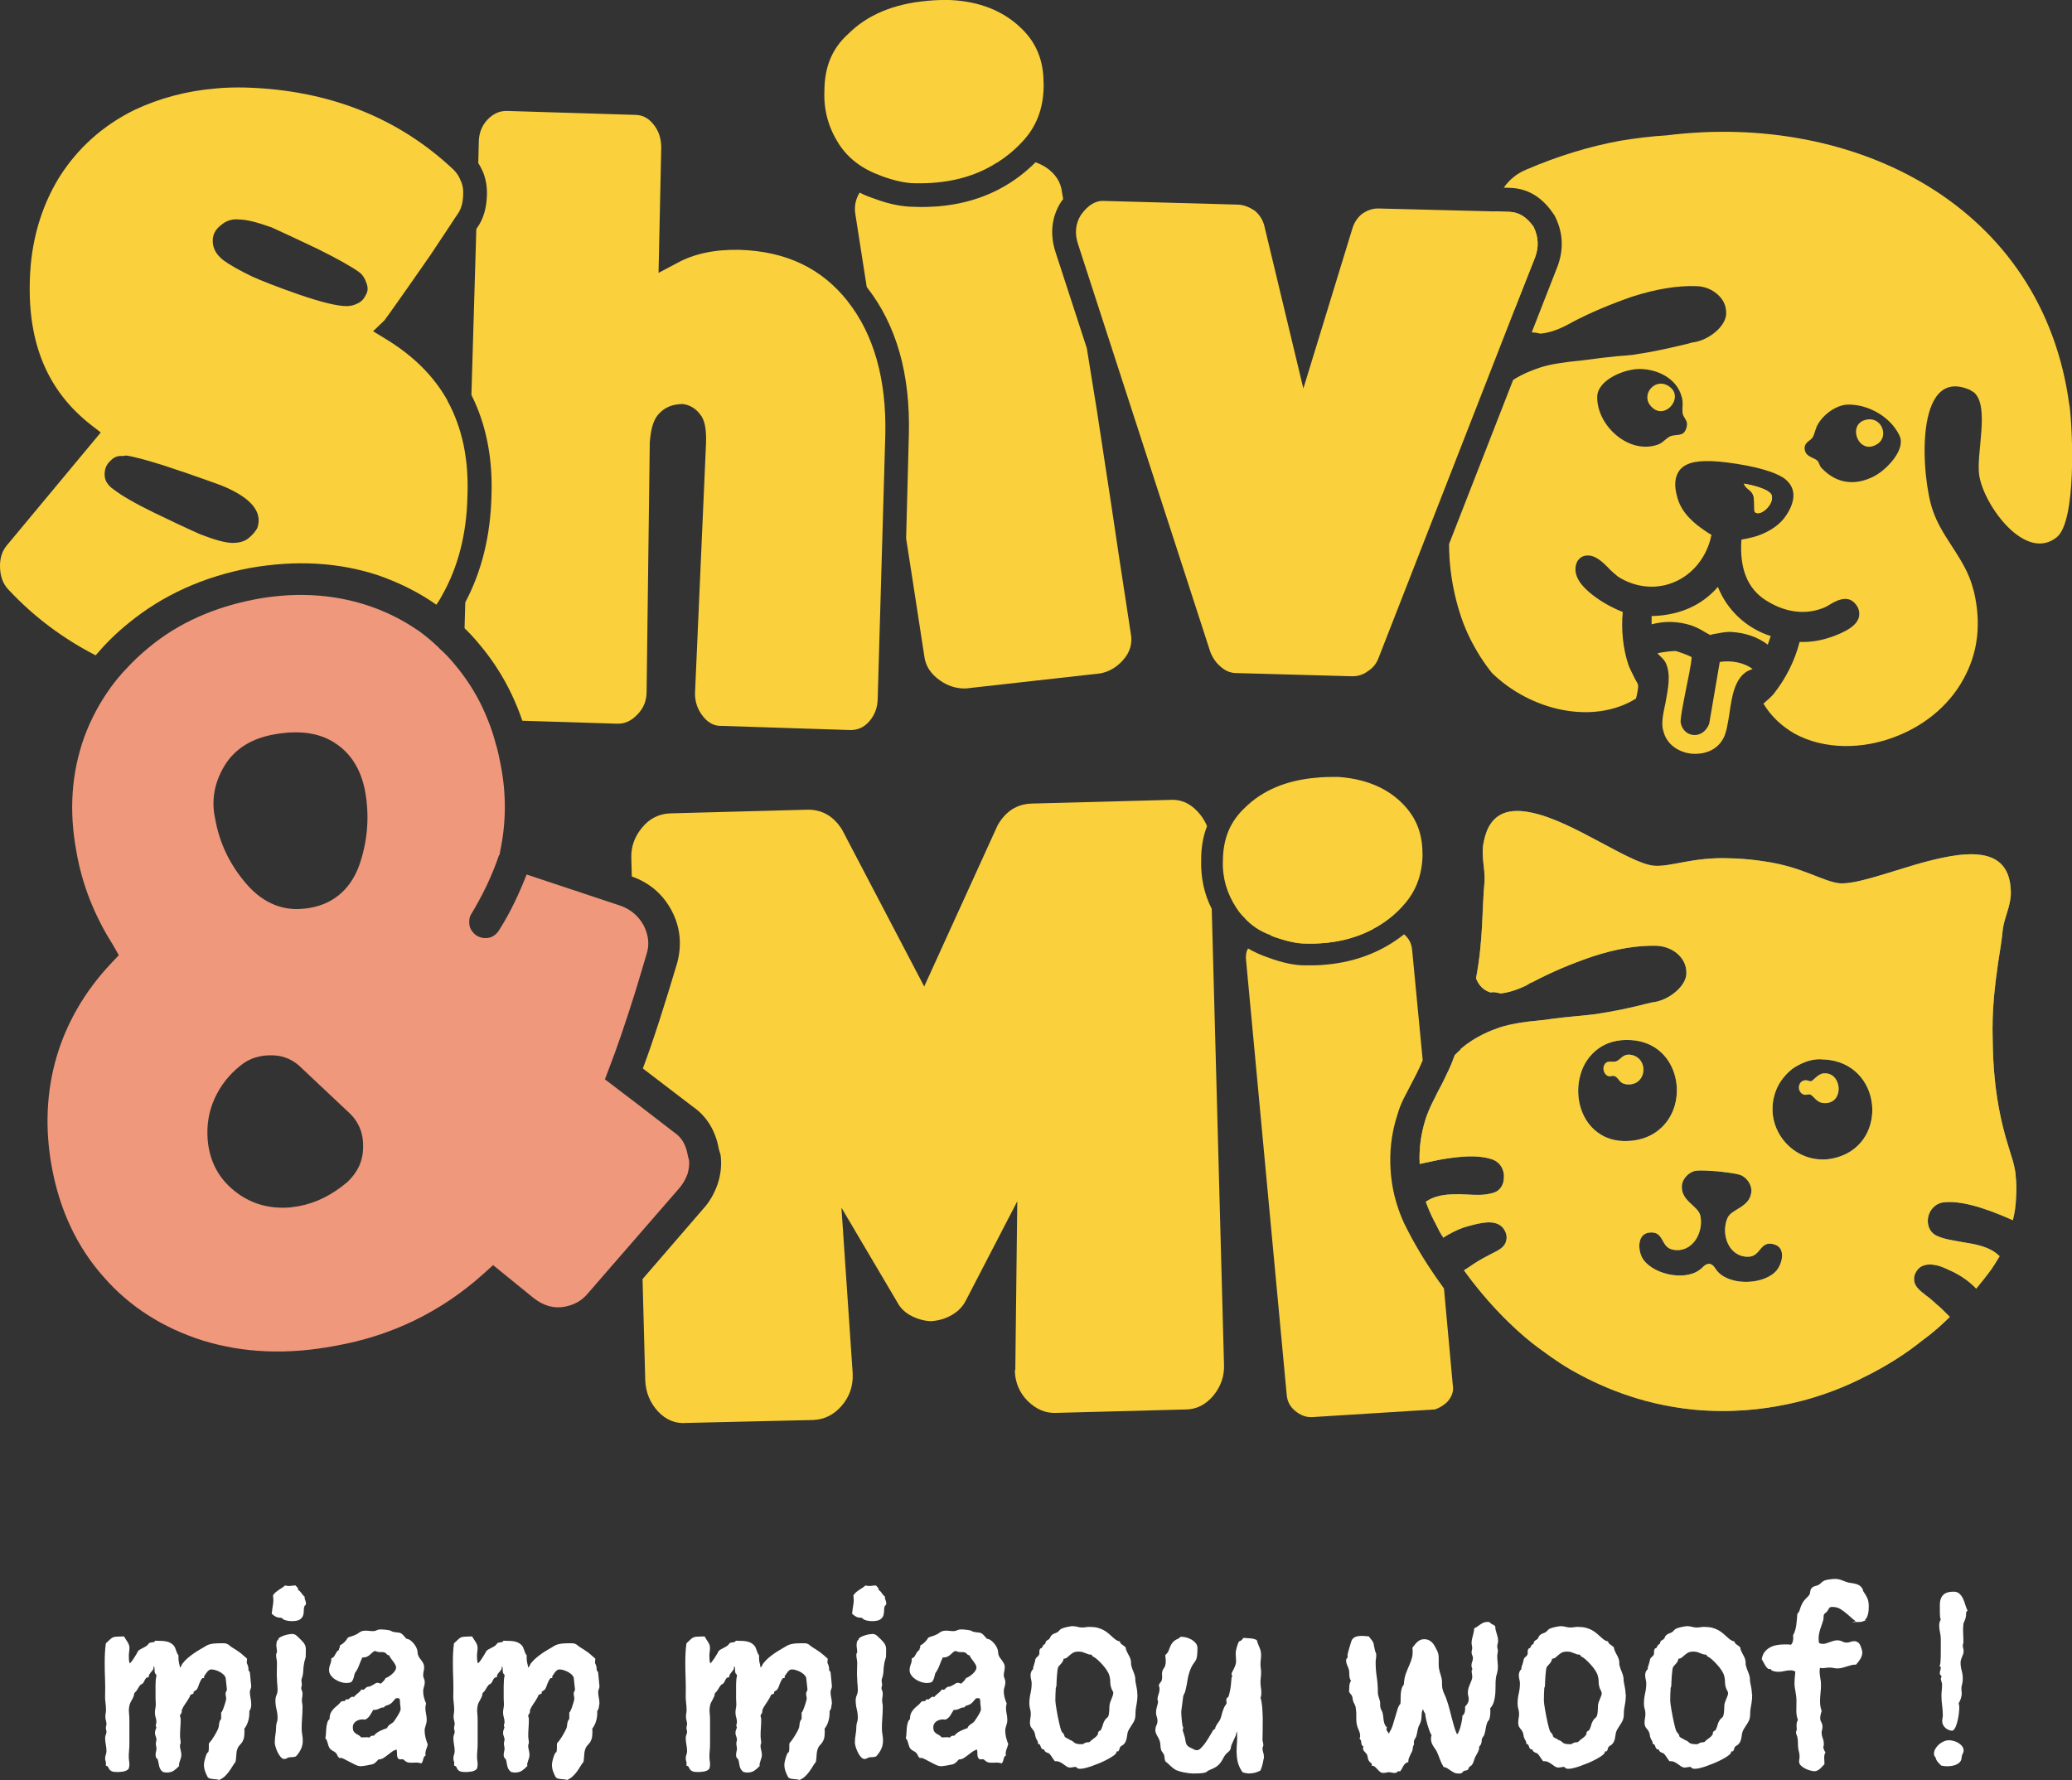
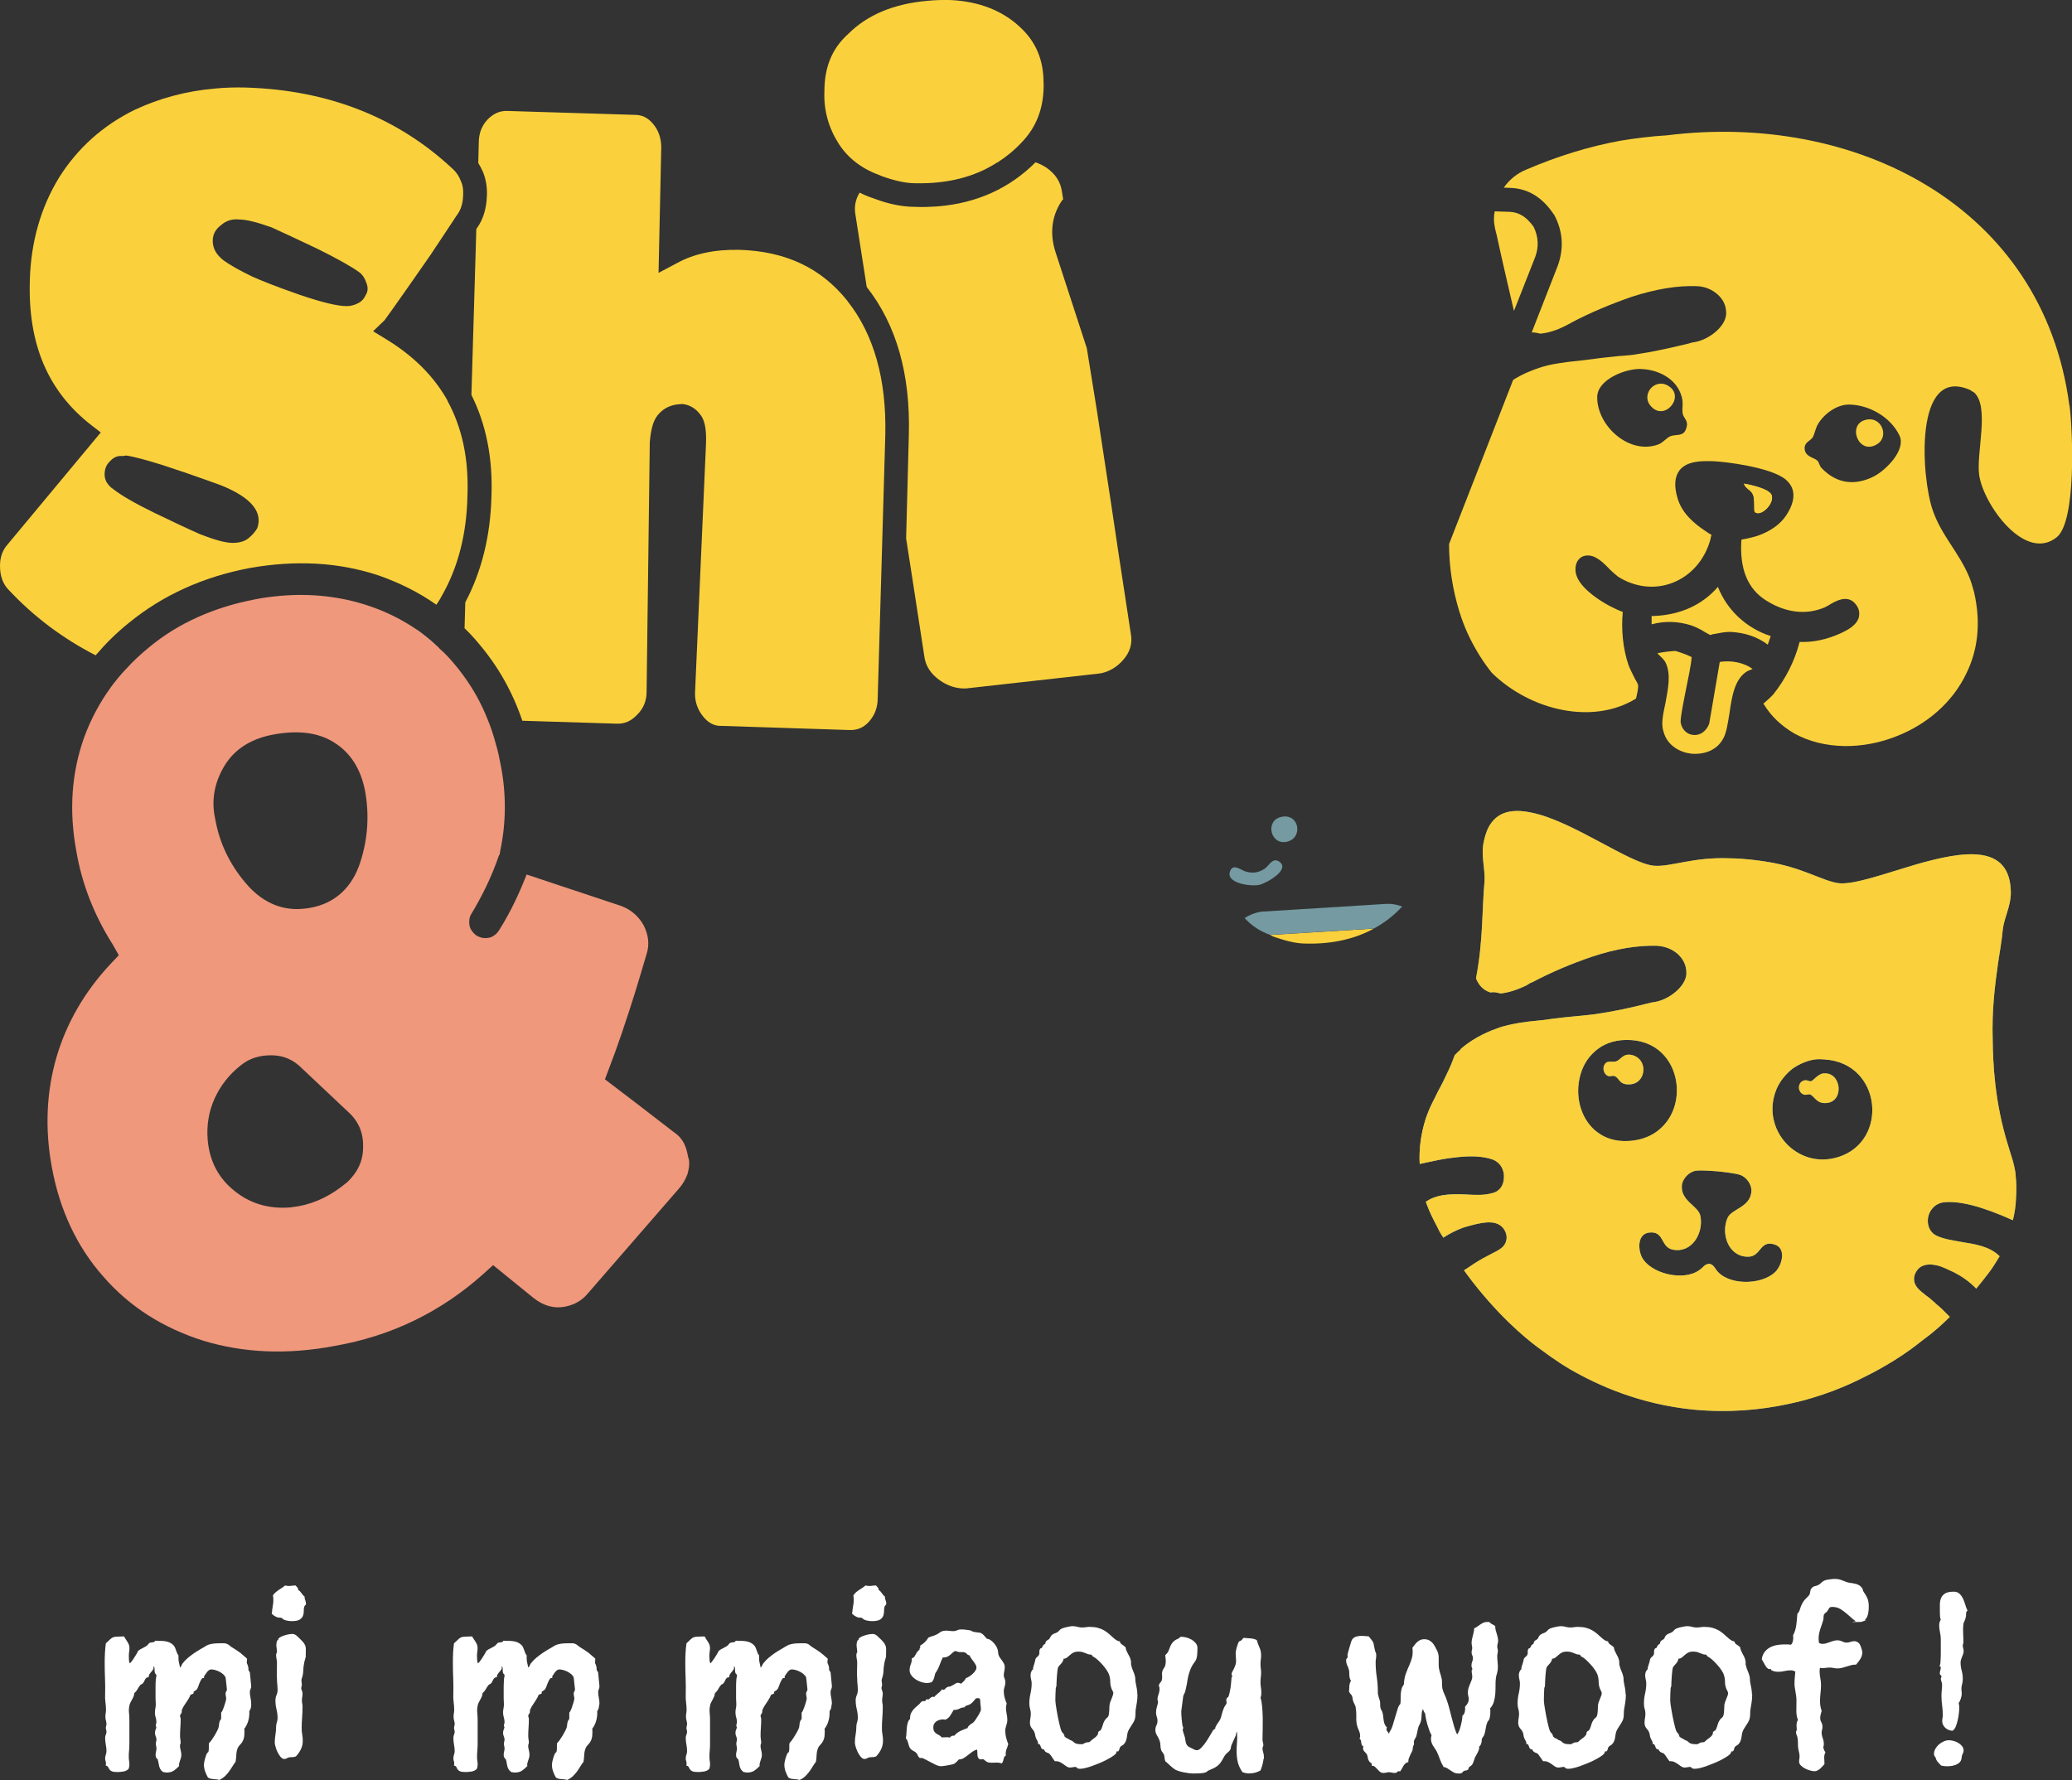
<svg xmlns="http://www.w3.org/2000/svg" viewBox="0 0 338.17 290.56" data-name="Calque 2" id="Calque_2">
  <rect x="0" y="0" width="338.17" height="290.56" fill="#333333" stroke="none" />
  <defs>
    <style>
      .cls-1 {
        fill: #fff;
        stroke: #fff;
        stroke-miterlimit: 10;
        stroke-width: .25px;
      }

      .cls-2 {
        fill: #ef987c;
      }

      .cls-3 {
        fill: #fad13c;
      }

      .cls-4 {
        fill: #759aa1;
      }
    </style>
  </defs>
  <g data-name="Calque 1" id="Calque_1-2">
    <g>
      <g>
        <path d="M40.88,278.2c0,.2-.02.39-.06.56-.04.18-.13.35-.25.51v.41c0,.43-.07.87-.21,1.31-.14.44-.35.83-.62,1.17.02.11.03.21.03.32v.3c0,.43-.04.77-.12,1.02-.08.25-.18.45-.3.61-.12.16-.24.3-.36.42-.12.12-.23.28-.31.47-.14.34-.22.71-.23,1.1-.02.39-.06.77-.12,1.13-.2.26-.38.53-.55.81-.17.28-.35.55-.55.82-.19.26-.41.5-.64.72-.24.22-.51.4-.83.54-.12-.05-.27-.08-.41-.09-.14-.01-.3-.03-.46-.04s-.31-.03-.46-.06-.28-.09-.4-.17c-.18-.31-.32-.63-.44-.97-.12-.34-.18-.69-.18-1.06,0-.11.02-.24.05-.41.03-.17.08-.35.13-.53.05-.18.11-.35.16-.51.06-.16.11-.27.16-.34.04-.06.07-.09.11-.1.04,0,.07-.05.1-.13.04-.08.06-.19.07-.31,0-.12.02-.25.02-.38v-.38c0-.12,0-.24.02-.34.11-.11.24-.27.4-.48.16-.22.31-.45.46-.7.14-.25.28-.48.4-.71.12-.23.21-.41.25-.55.05-.12.08-.25.1-.39.02-.14.03-.27.05-.41.02-.13.05-.26.1-.38s.12-.24.23-.34v-1.04s.08-.07.13-.18c.05-.11.11-.24.18-.39.06-.15.12-.32.18-.51s.11-.36.17-.53.09-.31.12-.44c.03-.13.04-.22.04-.26,0-.15-.02-.29-.05-.42-.04-.13-.05-.26-.05-.41,0-.13.04-.24.11-.34s.11-.21.11-.34c0-.05-.01-.17-.04-.38s-.05-.42-.07-.66c-.02-.23-.05-.45-.07-.63-.03-.19-.04-.29-.04-.32-.09-.21-.22-.4-.41-.57s-.4-.32-.63-.44c-.24-.12-.48-.22-.73-.29-.25-.07-.48-.11-.69-.11-.15,0-.29.04-.41.12s-.24.19-.34.31-.2.26-.29.4c-.09.14-.18.27-.26.37v.21h-.21c-.16.18-.27.35-.36.53-.09.18-.16.35-.22.5-.05.16-.11.31-.16.46-.05.15-.12.28-.2.4-.06.07-.15.14-.27.21s-.22.14-.29.21v.25c-.09.06-.17.09-.25.11s-.16.05-.23.12l-.21.46c-.19.34-.4.67-.64,1-.23.32-.42.65-.56.99-.04.09-.05.19-.04.29s-.01.2-.07.29c-.04.09-.08.16-.13.2s-.08.12-.08.22c0,.12.02.22.05.32.04.1.05.19.05.3,0,.45-.02.9-.05,1.35-.03.46-.05.91-.05,1.36,0,.2.02.4.05.59.04.19.05.38.05.56-.07.14-.11.3-.11.48,0,.23.04.48.11.72.07.25.11.5.11.76,0,.15-.02.3-.07.45s-.09.29-.14.43c-.05.14-.09.28-.13.43-.04.15-.05.3-.03.45-.28.29-.56.53-.83.71-.27.18-.63.27-1.08.27-.09,0-.18,0-.25-.03s-.16-.03-.25-.03c-.19-.13-.33-.27-.41-.43-.09-.16-.16-.32-.19-.49-.04-.17-.07-.34-.1-.52-.03-.18-.07-.35-.12-.53-.02-.05-.05-.09-.09-.12-.03-.04-.07-.07-.11-.12-.05-.04-.08-.1-.11-.17s-.04-.18-.04-.32c0-.19.02-.36.07-.53.05-.17.07-.34.07-.51,0-.13-.02-.26-.05-.39-.04-.13-.05-.27-.05-.42,0-.11.02-.21.05-.32.03-.11.05-.21.05-.32,0-.19-.04-.37-.12-.55-.09-.18-.12-.36-.12-.55,0-.18.03-.34.09-.48.07-.14.12-.29.15-.46-.07-.07-.11-.15-.11-.25s.02-.19.05-.28c.03-.09.05-.19.05-.3,0-.26-.04-.51-.12-.77-.09-.25-.12-.51-.12-.78,0-.22.02-.45.07-.67.05-.22.07-.45.07-.67-.02-.33-.04-.66-.04-.98v-1.98c0-.33.01-.66.04-1,0-.13.02-.26.05-.38.03-.12.05-.25.05-.38,0-.09-.03-.17-.08-.23-.05-.06-.11-.12-.16-.18-.06-.2-.08-.4-.06-.61.02-.21-.04-.4-.17-.57h-.14c-.07,0-.11.06-.11.19v.27c-.06.12-.13.22-.21.32-.09.1-.16.19-.24.28-.07.09-.15.2-.22.31s-.11.24-.12.4c-.14.01-.25.06-.34.13-.09.08-.16.17-.22.27s-.12.22-.17.34c-.05.12-.12.22-.2.3-.06.06-.12.1-.19.12s-.12.05-.19.12c-.17.21-.34.44-.48.7-.14.26-.33.49-.56.69,0,.19-.04.37-.11.54-.07.17-.15.34-.25.51-.09.17-.19.34-.27.51-.09.17-.14.35-.17.54-.08.38-.11.77-.06,1.17.04.4.06.8.06,1.17v3.91c0,.36-.02.72-.05,1.07-.04.35-.05.7-.05,1.04,0,.22.02.43.05.63.04.2.05.41.05.63,0,.2-.04.41-.11.62-.2.2-.47.33-.8.38s-.64.08-.9.08c-.44,0-.73-.04-.9-.12-.17-.08-.28-.18-.35-.29s-.13-.23-.18-.34-.17-.21-.37-.28c0-.04,0-.08.02-.12,0-.05.02-.09.02-.12,0-.15-.02-.29-.07-.42s-.07-.26-.07-.4c0-.22.04-.42.11-.6.07-.18.11-.37.11-.6,0-.36-.04-.72-.11-1.08s-.11-.72-.11-1.08c0-.18.04-.34.11-.5s.11-.33.11-.5c0-.11-.02-.21-.05-.31-.03-.1-.05-.2-.05-.31s.02-.21.05-.32c.04-.11.05-.2.05-.3,0-.21-.03-.41-.09-.61-.06-.19-.09-.4-.09-.61,0-.19.02-.37.05-.55.04-.18.05-.36.05-.55,0-.43-.03-.86-.09-1.28-.06-.42-.08-.84-.05-1.28.02-.88.02-1.75-.02-2.6-.04-.86-.05-1.72-.05-2.59,0-.52.01-1.03.04-1.54s.07-1.02.14-1.52c.28-.26.5-.46.64-.6.14-.14.28-.24.42-.31s.31-.1.52-.11.52-.02.94-.04h.26c.07.14.16.28.25.41s.18.27.27.41c.09.14.16.28.22.43.06.15.09.31.09.49,0,.21-.02.42-.05.64-.04.22-.05.43-.05.64,0,.24,0,.48.02.72.02.25.08.48.19.69h.07s.15-.1.3-.28c.16-.19.31-.41.47-.65.16-.25.3-.48.44-.71.13-.23.21-.38.23-.45.07-.08.17-.16.3-.23.13-.07.27-.14.41-.22.14-.08.29-.15.43-.23s.27-.16.37-.26c.06-.06.11-.12.15-.18s.1-.12.17-.18c.08-.04.17-.05.26-.06.09,0,.17-.02.25-.03s.16-.04.24-.07.14-.09.2-.18c.25.01.5.02.75.02s.5.02.75.05c.25.04.48.1.7.19.23.1.42.24.6.42.11.11.19.23.25.37s.11.28.16.43.1.29.16.43c.06.14.14.27.23.39v.44c0,.29.04.58.11.84.07.27.12.54.16.81.11-.01.19-.05.25-.11.07-.06.12-.13.16-.21s.08-.17.12-.26c.04-.09.09-.16.15-.22.26-.33.54-.62.85-.87.3-.25.62-.49.94-.71.32-.22.66-.43,1-.63.35-.19.69-.4,1.03-.61.18-.09.38-.17.6-.22.23-.05.47-.09.72-.11.25-.02.48-.03.72-.03h.66c.18,0,.32.02.42.05.11.04.2.08.28.13.09.05.16.12.25.19.08.08.19.16.32.24.32.2.57.36.76.48.19.12.36.24.51.35s.32.24.49.4c.18.15.41.35.69.6,0,.09,0,.19-.02.27s-.02.18-.02.27.02.17.04.24.06.13.09.2c.03.07.05.16.09.27s.05.27.05.47c0,.07,0,.13.02.17s.04.08.07.11.05.06.08.1.05.08.07.14l.21,2.2c0,.17-.04.32-.11.47-.07.15-.11.3-.11.47,0,.33.04.66.11.98.07.32.11.65.11.98Z" class="cls-1" />
        <path d="M49.82,261.72c0,.13-.02.2-.08.22-.05.02-.09.06-.13.13-.1.22-.16.48-.15.76,0,.28-.02.55-.1.79-.07.25-.23.45-.48.63-.25.17-.68.25-1.29.25-.27,0-.56-.04-.86-.11s-.55-.22-.73-.44h-.17c-.27,0-.51-.05-.73-.15s-.41-.24-.62-.43c.06-.5.12-.99.2-1.45.08-.46.08-.95,0-1.47.12-.18.25-.33.41-.46.16-.13.32-.25.48-.36l.51-.33c.17-.11.33-.23.48-.36.09.02.19.04.28.05.09.01.19.02.28.02.19,0,.37,0,.53-.04.16-.02.34-.04.53-.04.11.13.2.23.28.31.08.08.1.2.07.38.12.05.23.11.32.2.08.09.16.19.24.29.08.11.15.21.23.31.08.1.17.18.27.26v.07c0,.18.04.34.11.49.07.15.1.31.1.47ZM49.75,270.33c0,.2-.03.39-.1.58-.07.19-.12.38-.14.58-.09.41-.13.82-.14,1.23-.01.41-.09.82-.23,1.22-.02.06-.04.11-.05.17-.01.05-.02.11-.02.17,0,.13.02.25.04.36.02.11.03.23.03.36,0,.11-.02.2-.05.29-.04.09-.05.18-.05.27,0,.13.03.27.1.41s.11.31.11.5c0,.18-.02.36-.05.54s-.05.36-.05.54c0,.19.02.36.05.53.04.17.05.34.05.51,0,.6-.02,1.2-.07,1.79s-.07,1.18-.07,1.75c0,.34.03.68.09,1.01s.09.67.09,1.01c0,.47-.09.91-.29,1.32s-.45.79-.78,1.13c-.19.07-.36.1-.53.1-.16,0-.34,0-.53.04-.13.02-.26.07-.38.15s-.25.11-.38.11c-.18,0-.35-.11-.53-.32-.17-.21-.33-.46-.46-.74-.14-.28-.25-.56-.32-.85-.09-.28-.12-.49-.12-.63,0-.45.04-.88.11-1.31s.11-.87.11-1.31c0-.23.04-.46.12-.69s.12-.46.12-.72c0-.47-.06-.95-.18-1.44s-.17-.97-.17-1.44c0-.27.05-.54.17-.82.12-.27.18-.57.18-.87s-.02-.61-.05-.91-.05-.6-.05-.91c-.03-.43-.04-.87-.02-1.29.02-.43.02-.86.02-1.29,0-.22-.02-.45-.07-.67s-.07-.45-.07-.67c0-.09.02-.18.07-.25s.07-.14.07-.21c0-.2-.02-.4-.05-.6-.04-.2-.05-.39-.05-.56,0-.2.03-.41.1-.62l.21-.11v-.21c.09-.11.22-.2.41-.29s.39-.16.61-.23.43-.12.64-.15c.21-.04.38-.05.51-.05.23,0,.46.1.67.29.21.19.4.37.56.54.26.25.44.46.57.63.12.17.19.34.24.52.04.18.05.38.04.62-.01.24-.02.54-.02.9Z" class="cls-1" />
-         <path d="M69.68,284.77c-.04.18-.08.33-.13.45s-.1.25-.14.37c-.04.12-.07.26-.09.4-.02.14-.02.31,0,.51-.1.06-.18.14-.23.24-.05.1-.09.21-.12.32-.03.11-.05.23-.09.34s-.08.22-.15.3c-.26-.08-.52-.12-.78-.11-.26,0-.52.02-.78.02s-.48-.02-.62-.06-.31-.15-.51-.33c-.14-.14-.28-.2-.41-.18s-.26.03-.37.02c-.11-.01-.2-.09-.27-.24-.06-.15-.09-.45-.09-.91,0-.07,0-.15-.02-.23s-.05-.16-.12-.23c-.31.07-.59.2-.85.38-.26.18-.5.37-.74.56s-.47.36-.71.5c-.23.14-.48.2-.74.18-.12.13-.25.26-.37.39-.12.13-.26.24-.42.34-.09.04-.22.08-.41.12-.19.05-.4.09-.61.12s-.42.07-.62.1c-.2.03-.34.04-.42.04-.25,0-.53-.08-.86-.24-.33-.16-.66-.33-.98-.5-.32-.18-.62-.33-.91-.47-.28-.13-.51-.18-.69-.13-.12-.11-.22-.24-.28-.4-.06-.16-.15-.3-.28-.43-.15-.13-.32-.24-.49-.32-.18-.08-.33-.2-.46-.37-.08-.12-.14-.24-.19-.38-.04-.13-.08-.27-.12-.42-.04-.15-.09-.29-.14-.43s-.13-.27-.24-.39c.05-.2.08-.44.09-.74.02-.29.04-.59.06-.89.03-.3.09-.58.16-.84.07-.26.2-.45.38-.56v-.14c0-.36.06-.66.18-.89.12-.23.26-.43.44-.62.18-.18.37-.35.58-.52.21-.16.41-.36.58-.6.11-.08.22-.12.34-.1s.23,0,.35-.06l.11-.21c.05-.02.11-.03.16-.02s.09.02.12.02c.05,0,.12-.02.18-.07s.12-.1.18-.15.12-.1.19-.15c.06-.05.14-.07.22-.07.04,0,.08,0,.12.03s.09.04.12.06c.08-.13.18-.24.29-.35.11-.1.23-.19.34-.29.12-.09.23-.19.34-.29.11-.1.21-.21.29-.34.05.02.12.04.21.04.11,0,.19-.03.25-.08.05-.05.12-.11.18-.18.07-.06.14-.12.22-.18.08-.05.2-.08.37-.08.04,0,.11-.02.21-.07.11-.05.22-.1.34-.17.12-.07.23-.13.34-.19.11-.06.18-.12.23-.15l.19-.04c.11,0,.21.02.3.06.09.04.19.07.3.1.15-.15.3-.3.46-.44.15-.14.27-.31.37-.51.16-.05.33-.13.53-.27.2-.13.39-.27.57-.44.19-.17.34-.35.46-.54s.19-.38.19-.55c0-.19-.05-.37-.15-.55-.1-.18-.21-.35-.34-.52-.13-.17-.26-.34-.39-.52-.13-.18-.23-.36-.28-.55h-.07c-.14,0-.27-.07-.38-.2-.11-.13-.23-.22-.38-.26-.12-.05-.24-.07-.37-.07h-.39c-.13,0-.25-.01-.38-.04s-.24-.08-.34-.16c-.23.05-.42.13-.56.26-.14.12-.28.25-.42.38-.14.13-.31.24-.5.33s-.44.12-.76.1c-.21.43-.4.89-.57,1.36-.17.47-.41.9-.7,1.3-.07.26-.14.51-.2.77-.07.25-.18.47-.36.64-.23.07-.48.11-.72.11-.26,0-.55-.05-.86-.15s-.6-.24-.87-.41-.5-.38-.68-.63c-.18-.24-.27-.5-.27-.78,0-.3.06-.61.18-.91.12-.3.19-.61.19-.94.16-.06.29-.15.39-.28.1-.13.18-.27.25-.41.08-.15.16-.28.25-.41s.21-.23.36-.3v-.14c0-.11.03-.19.09-.24s.07-.16.04-.31c.54-.32.97-.74,1.29-1.28.2-.09.41-.17.63-.23.23-.06.44-.14.64-.25.18-.07.34-.17.5-.3.16-.13.34-.22.54-.28.29-.06.58-.07.87-.03.28.04.57.06.84.06.23,0,.44-.05.6-.14.17-.09.37-.14.61-.14s.47.02.71.04.47.06.7.1c.11.02.2.06.29.11.09.05.18.1.29.13.36.07.62.11.79.12s.31.03.42.08.24.14.37.27c.13.13.34.37.62.69h.07c.15,0,.31.06.48.17s.32.25.47.41c.14.16.27.32.37.49.11.17.19.32.23.45.07.18.11.37.12.57.01.2.05.4.12.57.07.17.16.32.27.46.11.14.21.28.31.42.1.14.19.29.26.44.07.15.11.32.11.49,0,.24-.02.46-.08.68-.05.22-.08.44-.08.66,0,.2.04.39.13.57.09.18.13.37.13.57,0,.26-.05.5-.13.74-.09.24-.13.48-.13.74,0,.34.04.68.13,1.02.09.34.2.68.34,1-.07.21-.11.44-.11.69,0,.34.04.67.11.99s.11.65.11.98c0,.17-.02.32-.05.46s-.07.28-.12.42-.09.28-.12.42c-.04.14-.05.3-.05.47,0,.38.05.75.14,1.11.09.36.21.73.35,1.09ZM65.51,279.03c0-.22-.02-.43-.05-.63-.04-.2-.05-.41-.05-.63,0-.25-.04-.43-.12-.55s-.25-.17-.49-.14h-.23c-.17.15-.32.32-.45.49-.14.18-.3.33-.48.46-.17.11-.35.18-.55.23-.2.05-.37.16-.5.33h-.07c-.17,0-.31.03-.42.08l-.35.16c-.12.05-.24.1-.38.13s-.3.04-.5,0c-.19.29-.37.6-.55.91-.18.31-.43.55-.76.71l-.3-.04c-.21-.01-.43.01-.65.07-.21.06-.41.15-.58.26-.17.12-.31.27-.41.44-.11.18-.16.39-.16.63,0,.32.05.56.14.71s.21.29.35.39c.14.1.29.19.46.27.17.08.32.21.46.39.13.03.27.03.41.02s.28-.02.42-.02c.09,0,.19,0,.29,0,.1,0,.18.04.25.1.14-.13.26-.23.35-.29s.26-.09.48-.06c.27-.34.61-.6,1.01-.79.4-.19.8-.35,1.2-.48.02-.13.08-.24.17-.34s.19-.18.29-.26c.11-.08.21-.15.32-.21.11-.06.19-.14.27-.24.07-.07.17-.2.3-.41.14-.2.27-.41.41-.64.14-.23.25-.44.34-.64.09-.2.14-.35.14-.44Z" class="cls-1" />
        <path d="M97.66,278.2c0,.2-.02.39-.06.56-.04.18-.12.35-.25.51v.41c0,.43-.07.87-.21,1.31-.14.44-.35.83-.62,1.17.02.11.04.21.04.32v.3c0,.43-.04.77-.12,1.02-.08.25-.18.45-.3.61-.12.16-.24.3-.36.42s-.23.28-.31.47c-.14.34-.22.71-.24,1.1s-.06.77-.11,1.13c-.2.26-.39.53-.55.81-.17.28-.35.55-.55.82-.19.26-.41.5-.65.72-.23.22-.51.4-.83.54-.13-.05-.27-.08-.41-.09-.15-.01-.3-.03-.46-.04-.16-.01-.31-.03-.46-.06-.14-.03-.28-.09-.39-.17-.18-.31-.32-.63-.44-.97-.12-.34-.17-.69-.17-1.06,0-.11.02-.24.05-.41s.08-.35.13-.53c.05-.18.11-.35.17-.51.06-.16.11-.27.16-.34.04-.06.08-.09.12-.1.04,0,.07-.05.09-.13.04-.08.06-.19.07-.31.01-.12.02-.25.02-.38v-.38c0-.12,0-.24.02-.34.11-.11.24-.27.4-.48.16-.22.31-.45.46-.7.14-.25.28-.48.4-.71.12-.23.21-.41.26-.55.05-.12.08-.25.1-.39s.04-.27.05-.41c.02-.13.05-.26.1-.38s.12-.24.23-.34v-1.04s.08-.07.13-.18.11-.24.18-.39.13-.32.18-.51c.06-.19.12-.36.17-.53.05-.16.09-.31.12-.44.03-.13.04-.22.04-.26,0-.15-.02-.29-.05-.42s-.05-.26-.05-.41c0-.13.03-.24.1-.34s.11-.21.11-.34c0-.05-.02-.17-.04-.38s-.05-.42-.07-.66c-.02-.23-.05-.45-.07-.63s-.03-.29-.03-.32c-.09-.21-.22-.4-.41-.57-.19-.17-.4-.32-.64-.44-.24-.12-.48-.22-.72-.29-.25-.07-.48-.11-.69-.11-.16,0-.29.04-.41.12-.12.08-.24.19-.34.31-.11.12-.2.26-.29.4-.09.14-.18.27-.25.37v.21h-.21c-.15.18-.27.35-.36.53-.09.18-.16.35-.22.5s-.11.31-.17.46c-.05.15-.12.28-.2.4-.06.07-.15.14-.27.21-.12.07-.22.14-.29.21v.25c-.08.06-.17.09-.25.11-.09.01-.16.05-.23.12l-.21.46c-.19.34-.4.67-.63,1-.23.32-.42.65-.56.99-.04.09-.05.19-.04.29.02.1,0,.2-.07.29-.03.09-.08.16-.13.2-.05.04-.08.12-.08.22,0,.12.02.22.05.32.04.1.05.19.05.3,0,.45-.02.9-.05,1.35-.04.46-.05.91-.05,1.36,0,.2.02.4.05.59.04.19.05.38.05.56-.07.14-.11.3-.11.48,0,.23.04.48.11.72.07.25.1.5.1.76,0,.15-.02.3-.07.45s-.09.29-.14.43-.09.28-.13.43c-.04.15-.05.3-.02.45-.28.29-.56.53-.83.71-.27.18-.63.27-1.08.27-.09,0-.18,0-.26-.03-.07-.02-.16-.03-.25-.03-.19-.13-.32-.27-.41-.43s-.15-.32-.19-.49-.07-.34-.1-.52c-.02-.18-.06-.35-.12-.53-.02-.05-.05-.09-.09-.12s-.07-.07-.11-.12-.08-.1-.11-.17c-.03-.07-.05-.18-.05-.32,0-.19.02-.36.07-.53.05-.17.07-.34.07-.51,0-.13-.02-.26-.05-.39s-.05-.27-.05-.42c0-.11.02-.21.05-.32.04-.11.05-.21.05-.32,0-.19-.04-.37-.12-.55s-.12-.36-.12-.55c0-.18.03-.34.09-.48s.12-.29.15-.46c-.07-.07-.1-.15-.1-.25s.02-.19.05-.28c.04-.09.05-.19.05-.3,0-.26-.04-.51-.12-.77-.08-.25-.12-.51-.12-.78,0-.22.02-.45.07-.67.05-.22.07-.45.07-.67-.02-.33-.04-.66-.04-.98v-1.98c0-.33.02-.66.04-1,0-.13.02-.26.05-.38s.05-.25.05-.38c0-.09-.02-.17-.08-.23-.05-.06-.11-.12-.16-.18-.06-.2-.08-.4-.06-.61.02-.21-.04-.4-.17-.57h-.14c-.07,0-.1.06-.1.19v.27c-.06.12-.13.22-.21.32-.08.1-.16.19-.24.28s-.15.2-.22.31-.11.24-.12.4c-.14.01-.26.06-.34.13s-.16.17-.22.27c-.06.11-.12.22-.17.34-.05.12-.12.22-.2.3-.06.06-.12.1-.18.12-.07.02-.13.05-.19.12-.18.21-.34.44-.48.7-.14.26-.33.49-.56.69,0,.19-.04.37-.11.54-.07.17-.15.34-.25.51-.09.17-.18.34-.27.51-.09.17-.14.35-.17.54-.08.38-.1.77-.06,1.17.04.4.06.8.06,1.17v3.91c0,.36-.02.72-.05,1.07-.03.35-.05.7-.05,1.04,0,.22.02.43.05.63.04.2.05.41.05.63,0,.2-.04.41-.11.62-.2.2-.46.33-.8.38s-.64.08-.91.08c-.43,0-.73-.04-.9-.12-.17-.08-.28-.18-.35-.29s-.12-.23-.17-.34c-.05-.12-.17-.21-.37-.28,0-.04,0-.08.02-.12s.02-.09.02-.12c0-.15-.02-.29-.07-.42s-.07-.26-.07-.4c0-.22.03-.42.1-.6.07-.18.11-.37.11-.6,0-.36-.04-.72-.11-1.08s-.1-.72-.1-1.08c0-.18.03-.34.1-.5s.11-.33.11-.5c0-.11-.02-.21-.05-.31-.04-.1-.05-.2-.05-.31s.02-.21.05-.32.05-.2.05-.3c0-.21-.03-.41-.09-.61-.06-.19-.09-.4-.09-.61,0-.19.02-.37.05-.55s.05-.36.05-.55c0-.43-.03-.86-.09-1.28-.06-.42-.07-.84-.05-1.28.02-.88.02-1.75-.02-2.6-.04-.86-.05-1.72-.05-2.59,0-.52,0-1.03.03-1.54s.07-1.02.14-1.52c.28-.26.5-.46.64-.6.14-.14.28-.24.42-.31s.31-.1.51-.11c.21-.01.52-.02.94-.04h.27c.07.14.15.28.25.41.1.13.18.27.27.41s.16.28.22.43c.05.15.09.31.09.49,0,.21-.02.42-.05.64-.03.22-.05.43-.05.64,0,.24.01.48.03.72.02.25.08.48.19.69h.07s.14-.1.3-.28c.16-.19.31-.41.47-.65.16-.25.3-.48.44-.71.14-.23.21-.38.24-.45.07-.08.17-.16.3-.23.13-.07.27-.14.41-.22.15-.08.29-.15.44-.23.14-.08.26-.16.37-.26.06-.06.11-.12.15-.18.04-.06.1-.12.17-.18.08-.04.16-.05.25-.06s.18-.02.25-.03c.09-.01.16-.04.24-.07.07-.04.14-.09.2-.18.24.01.49.02.74.02s.5.02.75.05.48.1.71.19c.22.1.42.24.6.42.1.11.19.23.24.37.06.14.11.28.16.43s.1.29.16.43c.06.14.13.27.23.39v.44c0,.29.04.58.11.84.07.27.12.54.16.81.11-.01.19-.05.26-.11.06-.06.12-.13.16-.21.04-.08.09-.17.12-.26s.09-.16.15-.22c.26-.33.54-.62.85-.87.31-.25.62-.49.94-.71.32-.22.66-.43,1-.63.35-.19.69-.4,1.03-.61.18-.09.38-.17.61-.22.23-.05.47-.09.71-.11s.49-.03.72-.03h.66c.17,0,.31.02.42.05.11.04.2.08.28.13.08.05.16.12.25.19s.19.16.32.24c.32.2.57.36.76.48.19.12.36.24.51.35.15.11.32.24.49.4.18.15.41.35.69.6,0,.09,0,.19-.02.27-.02.09-.02.18-.02.27s.02.17.04.24c.03.06.06.13.09.2s.06.16.09.27c.03.11.04.27.04.47,0,.07,0,.13.03.17.02.04.04.08.07.11.03.03.05.06.08.1s.05.08.07.14l.21,2.2c0,.17-.03.32-.1.47-.07.15-.11.3-.11.47,0,.33.04.66.11.98.07.32.1.65.1.98Z" class="cls-1" />
        <path d="M135.59,278.2c0,.2-.02.39-.06.56-.04.18-.12.35-.26.51v.41c0,.43-.07.87-.21,1.31s-.34.83-.62,1.17c.02.11.04.21.04.32v.3c0,.43-.04.77-.12,1.02-.09.25-.18.45-.3.61-.12.16-.24.3-.36.42-.12.12-.23.28-.3.47-.14.34-.22.71-.24,1.1-.02.39-.05.77-.11,1.13-.2.26-.39.53-.55.81-.17.28-.35.55-.55.82-.19.26-.41.5-.64.72-.23.22-.51.4-.83.54-.13-.05-.27-.08-.41-.09-.15-.01-.3-.03-.46-.04-.16-.01-.31-.03-.46-.06-.14-.03-.28-.09-.39-.17-.18-.31-.32-.63-.44-.97-.12-.34-.18-.69-.18-1.06,0-.11.02-.24.05-.41.04-.17.08-.35.13-.53.05-.18.11-.35.17-.51.05-.16.11-.27.16-.34.04-.06.07-.09.12-.1.04,0,.07-.05.09-.13.04-.08.06-.19.07-.31.01-.12.02-.25.02-.38v-.38c0-.12,0-.24.02-.34.1-.11.23-.27.39-.48.16-.22.31-.45.46-.7s.28-.48.41-.71c.12-.23.21-.41.26-.55.05-.12.08-.25.09-.39.02-.14.04-.27.05-.41.02-.13.05-.26.1-.38s.12-.24.23-.34v-1.04s.08-.07.13-.18c.05-.11.11-.24.17-.39.07-.15.13-.32.19-.51s.12-.36.17-.53.09-.31.12-.44c.03-.13.05-.22.05-.26,0-.15-.02-.29-.05-.42-.03-.13-.05-.26-.05-.41,0-.13.04-.24.11-.34s.11-.21.11-.34c0-.05-.01-.17-.04-.38s-.05-.42-.07-.66c-.02-.23-.05-.45-.07-.63s-.04-.29-.04-.32c-.08-.21-.22-.4-.41-.57-.19-.17-.4-.32-.64-.44s-.48-.22-.72-.29-.48-.11-.69-.11c-.15,0-.29.04-.41.12s-.24.19-.34.31-.2.26-.29.4c-.09.14-.17.27-.25.37v.21h-.21c-.15.18-.27.35-.36.53-.09.18-.16.35-.22.5-.06.16-.12.31-.17.46-.05.15-.12.28-.2.4-.06.07-.15.14-.27.21-.12.07-.22.14-.29.21v.25c-.08.06-.16.09-.25.11s-.16.05-.23.12l-.21.46c-.19.34-.4.67-.63,1-.23.32-.42.65-.57.99-.04.09-.05.19-.04.29s-.01.2-.07.29c-.04.09-.08.16-.13.2s-.08.12-.08.22c0,.12.02.22.05.32.03.1.05.19.05.3,0,.45-.02.9-.05,1.35-.04.46-.05.91-.05,1.36,0,.2.02.4.05.59.03.19.05.38.05.56-.07.14-.11.3-.11.48,0,.23.04.48.11.72.07.25.11.5.11.76,0,.15-.02.3-.07.45s-.09.29-.14.43-.09.28-.13.43c-.04.15-.05.3-.03.45-.28.29-.56.53-.83.71-.27.18-.63.27-1.07.27-.09,0-.18,0-.26-.03s-.16-.03-.26-.03c-.19-.13-.32-.27-.41-.43-.09-.16-.15-.32-.19-.49-.04-.17-.07-.34-.09-.52-.02-.18-.07-.35-.12-.53-.02-.05-.05-.09-.09-.12-.04-.04-.07-.07-.12-.12-.04-.04-.08-.1-.11-.17s-.04-.18-.04-.32c0-.19.02-.36.07-.53.05-.17.07-.34.07-.51,0-.13-.02-.26-.05-.39-.03-.13-.05-.27-.05-.42,0-.11.02-.21.05-.32.04-.11.05-.21.05-.32,0-.19-.04-.37-.12-.55-.08-.18-.12-.36-.12-.55,0-.18.03-.34.1-.48.06-.14.11-.29.15-.46-.07-.07-.11-.15-.11-.25s.02-.19.05-.28c.04-.09.05-.19.05-.3,0-.26-.04-.51-.12-.77-.08-.25-.12-.51-.12-.78,0-.22.02-.45.07-.67.05-.22.07-.45.07-.67-.02-.33-.04-.66-.04-.98v-1.98c0-.33.01-.66.04-1,0-.13.02-.26.05-.38.04-.12.05-.25.05-.38,0-.09-.03-.17-.08-.23-.05-.06-.11-.12-.17-.18-.06-.2-.08-.4-.06-.61.02-.21-.04-.4-.17-.57h-.14c-.07,0-.11.06-.11.19v.27c-.06.12-.13.22-.21.32-.08.1-.16.19-.23.28-.08.09-.15.2-.22.31-.07.11-.11.24-.12.4-.14.01-.26.06-.34.13-.09.08-.16.17-.22.27s-.11.22-.17.34c-.05.12-.12.22-.2.3-.06.06-.12.1-.18.12s-.13.05-.18.12c-.18.21-.34.44-.48.7-.14.26-.33.49-.57.69,0,.19-.04.37-.11.54-.07.17-.16.34-.25.51-.09.17-.18.34-.27.51-.09.17-.14.35-.16.54-.09.38-.1.77-.06,1.17.04.4.06.8.06,1.17v3.91c0,.36-.02.72-.05,1.07-.04.35-.05.7-.05,1.04,0,.22.02.43.05.63.04.2.05.41.05.63,0,.2-.04.41-.11.62-.19.2-.46.33-.8.38-.33.05-.64.08-.91.08-.43,0-.73-.04-.9-.12s-.28-.18-.35-.29-.13-.23-.18-.34c-.05-.12-.17-.21-.37-.28,0-.04,0-.08.02-.12.02-.05.02-.09.02-.12,0-.15-.02-.29-.07-.42s-.07-.26-.07-.4c0-.22.04-.42.11-.6.07-.18.11-.37.11-.6,0-.36-.04-.72-.11-1.08s-.11-.72-.11-1.08c0-.18.04-.34.11-.5s.11-.33.11-.5c0-.11-.02-.21-.05-.31-.04-.1-.05-.2-.05-.31s.02-.21.05-.32c.03-.11.05-.2.05-.3,0-.21-.03-.41-.09-.61-.05-.19-.09-.4-.09-.61,0-.19.02-.37.05-.55.03-.18.05-.36.05-.55,0-.43-.03-.86-.09-1.28-.05-.42-.07-.84-.05-1.28.02-.88.02-1.75-.02-2.6-.03-.86-.05-1.72-.05-2.59,0-.52.01-1.03.04-1.54s.07-1.02.14-1.52c.28-.26.49-.46.63-.6.14-.14.28-.24.42-.31s.32-.1.52-.11c.21-.01.52-.02.94-.04h.27c.07.14.15.28.24.41.1.13.19.27.27.41.09.14.16.28.22.43.06.15.09.31.09.49,0,.21-.02.42-.05.64-.04.22-.05.43-.05.64,0,.24.01.48.03.72.02.25.08.48.18.69h.07s.14-.1.3-.28c.15-.19.3-.41.47-.65.16-.25.3-.48.44-.71.14-.23.21-.38.24-.45.07-.08.17-.16.3-.23.13-.07.27-.14.41-.22.15-.08.29-.15.43-.23.14-.08.26-.16.37-.26.05-.06.11-.12.15-.18s.1-.12.17-.18c.08-.04.17-.05.25-.06.09,0,.18-.02.26-.03s.16-.04.24-.07c.07-.04.14-.09.2-.18.25.01.5.02.74.02s.51.02.75.05c.25.04.48.1.71.19.22.1.42.24.6.42.11.11.19.23.25.37s.11.28.16.43.1.29.16.43c.05.14.13.27.23.39v.44c0,.29.04.58.11.84.07.27.12.54.16.81.11-.01.19-.05.26-.11.06-.06.12-.13.16-.21s.08-.17.12-.26c.04-.09.09-.16.15-.22.26-.33.54-.62.84-.87.31-.25.62-.49.94-.71.32-.22.66-.43,1.01-.63.34-.19.69-.4,1.03-.61.18-.09.38-.17.61-.22.23-.05.47-.09.71-.11.25-.02.49-.03.73-.03h.65c.18,0,.32.02.42.05s.2.08.28.13c.08.05.16.12.24.19.09.08.19.16.32.24.32.2.57.36.76.48s.36.24.51.35.32.24.5.4c.18.15.41.35.69.6,0,.09,0,.19-.02.27s-.02.18-.02.27.02.17.05.24.06.13.09.2c.03.07.06.16.09.27s.04.27.04.47c0,.07,0,.13.03.17s.04.08.07.11c.02.03.05.06.08.1s.05.08.07.14l.21,2.2c0,.17-.04.32-.11.47-.07.15-.11.3-.11.47,0,.33.03.66.11.98.07.32.11.65.11.98Z" class="cls-1" />
        <path d="M144.53,261.72c0,.13-.03.2-.08.22-.05.02-.1.06-.13.13-.11.22-.16.48-.15.76,0,.28-.03.55-.1.79-.07.25-.23.45-.48.63-.25.17-.69.25-1.29.25-.27,0-.56-.04-.86-.11-.31-.07-.55-.22-.72-.44h-.18c-.27,0-.51-.05-.72-.15-.21-.1-.42-.24-.62-.43.05-.5.12-.99.2-1.45.08-.46.08-.95.01-1.47.12-.18.25-.33.41-.46.15-.13.31-.25.48-.36.17-.11.34-.22.51-.33.17-.11.34-.23.48-.36.1.02.19.04.28.05.09.01.19.02.28.02.19,0,.36,0,.53-.04.17-.02.34-.04.53-.04.11.13.2.23.28.31.09.08.11.2.07.38.13.05.23.11.32.2.08.09.16.19.23.29.08.11.16.21.23.31.07.1.16.18.27.26v.07c0,.18.03.34.1.49.07.15.11.31.11.47ZM144.46,270.33c0,.2-.04.39-.11.58-.07.19-.12.38-.14.58-.08.41-.13.82-.14,1.23-.01.41-.09.82-.23,1.22-.02.06-.04.11-.05.17-.01.05-.02.11-.02.17,0,.13,0,.25.03.36.02.11.04.23.04.36,0,.11-.02.2-.05.29-.04.09-.05.18-.05.27,0,.13.04.27.11.41s.1.31.1.5c0,.18-.02.36-.05.54s-.05.36-.05.54c0,.19.02.36.05.53.04.17.05.34.05.51,0,.6-.02,1.2-.07,1.79s-.07,1.18-.07,1.75c0,.34.03.68.09,1.01s.09.67.09,1.01c0,.47-.1.91-.29,1.32-.19.41-.46.79-.78,1.13-.19.07-.36.1-.53.1-.16,0-.34,0-.53.04-.13.02-.25.07-.38.15s-.25.11-.38.11c-.18,0-.35-.11-.53-.32-.18-.21-.34-.46-.47-.74-.14-.28-.24-.56-.33-.85-.08-.28-.12-.49-.12-.63,0-.45.04-.88.12-1.31s.12-.87.12-1.31c0-.23.04-.46.12-.69s.12-.46.12-.72c0-.47-.05-.95-.17-1.44s-.18-.97-.18-1.44c0-.27.06-.54.18-.82.12-.27.17-.57.17-.87s-.02-.61-.05-.91-.05-.6-.05-.91c-.04-.43-.05-.87-.03-1.29s.03-.86.03-1.29c0-.22-.02-.45-.07-.67s-.07-.45-.07-.67c0-.09.02-.18.07-.25s.07-.14.07-.21c0-.2-.02-.4-.05-.6-.04-.2-.05-.39-.05-.56,0-.2.04-.41.11-.62l.21-.11v-.21c.08-.11.22-.2.41-.29s.39-.16.61-.23c.21-.06.43-.12.64-.15s.38-.05.51-.05c.24,0,.46.1.67.29.21.19.4.37.57.54.26.25.44.46.56.63s.19.34.24.52c.04.18.05.38.04.62-.01.24-.02.54-.02.9Z" class="cls-1" />
        <path d="M164.39,284.77c-.04.18-.08.33-.13.45-.05.12-.1.25-.14.37-.04.12-.07.26-.09.4-.02.14-.02.31,0,.51-.11.06-.18.14-.23.24-.05.1-.09.21-.11.32s-.06.23-.09.34c-.03.12-.08.22-.15.3-.26-.08-.51-.12-.77-.11-.26,0-.52.02-.78.02s-.48-.02-.62-.06-.31-.15-.51-.33c-.14-.14-.28-.2-.41-.18-.14.02-.26.03-.37.02-.11-.01-.19-.09-.26-.24-.07-.15-.1-.45-.1-.91,0-.07,0-.15-.02-.23-.02-.08-.05-.16-.12-.23-.3.07-.58.2-.85.38-.26.18-.5.37-.74.56s-.47.36-.71.5c-.24.14-.48.2-.74.18-.13.13-.25.26-.37.39-.12.13-.26.24-.42.34-.08.04-.22.08-.41.12s-.4.09-.61.12-.42.07-.62.1-.34.04-.42.04c-.25,0-.54-.08-.87-.24-.33-.16-.66-.33-.97-.5-.32-.18-.62-.33-.91-.47-.28-.13-.51-.18-.69-.13-.13-.11-.22-.24-.28-.4-.05-.16-.15-.3-.28-.43-.15-.13-.32-.24-.49-.32s-.33-.2-.46-.37c-.08-.12-.14-.24-.18-.38-.04-.13-.08-.27-.12-.42-.04-.15-.09-.29-.14-.43-.05-.14-.13-.27-.24-.39.05-.2.08-.44.09-.74.01-.29.04-.59.06-.89s.08-.58.16-.84c.07-.26.2-.45.37-.56v-.14c0-.36.06-.66.18-.89.12-.23.27-.43.44-.62.18-.18.37-.35.58-.52s.41-.36.58-.6c.11-.08.22-.12.34-.1s.23,0,.35-.06l.11-.21c.06-.02.11-.03.16-.02s.09.02.12.02c.06,0,.12-.02.18-.07.05-.05.12-.1.17-.15.06-.05.12-.1.19-.15s.14-.07.22-.07c.04,0,.08,0,.12.03s.09.04.12.06c.08-.13.18-.24.29-.35.11-.1.23-.19.34-.29.12-.09.23-.19.34-.29.11-.1.21-.21.29-.34.05.02.12.04.21.04.11,0,.19-.03.25-.08s.12-.11.19-.18c.06-.06.14-.12.22-.18s.2-.08.37-.08c.04,0,.11-.02.21-.07s.22-.1.34-.17c.12-.07.23-.13.33-.19.11-.06.19-.12.23-.15l.19-.04c.11,0,.21.02.3.06s.19.07.3.1c.16-.15.31-.3.46-.44s.27-.31.37-.51c.15-.05.33-.13.53-.27.2-.13.39-.27.57-.44.18-.17.34-.35.46-.54.12-.19.19-.38.19-.55,0-.19-.05-.37-.15-.55-.1-.18-.22-.35-.34-.52-.13-.17-.26-.34-.39-.52-.13-.18-.22-.36-.28-.55h-.07c-.14,0-.27-.07-.38-.2-.11-.13-.23-.22-.37-.26-.12-.05-.24-.07-.37-.07h-.39c-.13,0-.26-.01-.38-.04-.12-.02-.23-.08-.34-.16-.23.05-.42.13-.56.26-.14.12-.28.25-.42.38-.14.13-.31.24-.5.33s-.44.12-.76.1c-.21.43-.4.89-.57,1.36s-.4.9-.69,1.3c-.07.26-.14.51-.2.77-.07.25-.19.47-.36.64-.23.07-.48.11-.72.11s-.55-.05-.85-.15c-.31-.1-.6-.24-.87-.41-.27-.18-.5-.38-.68-.63-.18-.24-.27-.5-.27-.78,0-.3.06-.61.18-.91.12-.3.18-.61.18-.94.16-.06.3-.15.39-.28.09-.13.18-.27.25-.41.07-.15.16-.28.25-.41.09-.13.21-.23.36-.3v-.14c0-.11.03-.19.09-.24.05-.05.07-.16.03-.31.54-.32.97-.74,1.29-1.28.2-.09.41-.17.64-.23.22-.06.43-.14.64-.25.17-.07.34-.17.5-.3.16-.13.34-.22.54-.28.29-.06.58-.07.87-.03.28.04.56.06.83.06.23,0,.44-.05.61-.14s.37-.14.61-.14.47.02.7.04.47.06.71.1c.11.02.2.06.29.11.09.05.18.1.29.13.36.07.63.11.79.12s.31.03.42.08.24.14.37.27c.13.13.34.37.62.69h.07c.16,0,.31.06.48.17s.32.25.47.41.27.32.38.49c.11.17.18.32.23.45.07.18.11.37.12.57,0,.2.05.4.12.57.07.17.16.32.27.46s.21.28.31.42c.1.14.19.29.27.44.07.15.11.32.11.49,0,.24-.03.46-.08.68-.05.22-.08.44-.08.66,0,.2.05.39.13.57.09.18.13.37.13.57,0,.26-.05.5-.13.74-.09.24-.13.48-.13.74,0,.34.05.68.13,1.02.09.34.2.68.34,1-.07.21-.11.44-.11.69,0,.34.04.67.11.99s.11.65.11.98c0,.17-.02.32-.05.46-.04.14-.08.28-.12.42s-.09.28-.12.42c-.03.14-.05.3-.05.47,0,.38.05.75.14,1.11.09.36.21.73.35,1.09ZM160.22,279.03c0-.22-.02-.43-.05-.63-.04-.2-.05-.41-.05-.63,0-.25-.04-.43-.12-.55-.08-.12-.25-.17-.49-.14h-.23c-.17.15-.32.32-.45.49-.13.18-.3.33-.48.46-.16.11-.35.18-.55.23-.2.05-.37.16-.49.33h-.07c-.17,0-.31.03-.42.08s-.23.11-.35.16c-.12.05-.24.1-.37.13-.14.04-.3.04-.5,0-.19.29-.37.6-.55.91-.18.31-.43.55-.76.71l-.3-.04c-.21-.01-.42.01-.64.07-.21.06-.41.15-.58.26-.17.12-.31.27-.41.44s-.16.39-.16.63c0,.32.05.56.14.71s.21.29.35.39.29.19.46.27c.17.08.32.21.46.39.13.03.27.03.41.02s.28-.02.42-.02c.09,0,.19,0,.29,0,.1,0,.18.04.25.1.14-.13.26-.23.35-.29s.25-.09.48-.06c.27-.34.6-.6,1-.79.4-.19.8-.35,1.2-.48.02-.13.08-.24.16-.34.09-.09.19-.18.29-.26s.21-.15.32-.21c.11-.06.19-.14.27-.24.07-.07.17-.2.31-.41.14-.2.27-.41.41-.64.14-.23.25-.44.34-.64.09-.2.14-.35.14-.44Z" class="cls-1" />
        <path d="M185.52,276.65c0,.43-.03.83-.09,1.19-.07.36-.12.74-.19,1.15-.03.26-.05.51-.04.76,0,.25-.02.5-.08.76-.05.2-.14.39-.24.57-.11.18-.22.36-.34.54-.12.18-.23.35-.34.54-.11.18-.2.37-.26.56-.05.15-.08.31-.09.48-.02.16-.05.33-.08.49-.04.17-.08.32-.14.48-.06.15-.15.29-.27.42-.07.09-.16.17-.27.22s-.21.13-.31.22c-.09.11-.15.23-.18.36s-.07.26-.14.36h-.25c-.06.06-.09.13-.11.21,0,.08-.05.17-.12.26-.14.14-.35.3-.64.48s-.6.35-.95.53c-.35.18-.73.35-1.12.51-.4.16-.79.31-1.15.44-.37.13-.72.23-1.04.31-.32.08-.58.11-.78.11-.15,0-.26-.01-.33-.04-.06-.03-.11-.06-.15-.11-.04-.04-.07-.08-.11-.11s-.11-.04-.21-.04c-.15,0-.3.02-.44.05s-.28.05-.42.05c-.19,0-.36-.06-.52-.17-.16-.11-.32-.23-.5-.36-.18-.13-.37-.25-.6-.36-.22-.11-.49-.16-.81-.15-.05-.06-.11-.14-.18-.26s-.15-.23-.23-.34-.15-.23-.23-.33c-.08-.1-.14-.17-.19-.22-.09-.09-.2-.16-.33-.19-.12-.03-.24-.09-.36-.19-.06-.04-.09-.09-.11-.16s-.06-.13-.13-.19c-.06-.04-.12-.05-.18-.04-.06,0-.11-.02-.14-.08-.05-.04-.09-.1-.12-.18s-.06-.17-.09-.26c-.04-.09-.08-.17-.13-.24-.05-.07-.13-.11-.24-.12,0-.18-.05-.34-.14-.48-.09-.15-.17-.3-.23-.45-.06-.16-.1-.33-.12-.48-.02-.16-.06-.31-.13-.45-.05-.14-.12-.27-.21-.37-.08-.11-.16-.2-.23-.3-.08-.09-.14-.2-.19-.33-.05-.12-.08-.27-.08-.45,0-.26.02-.51.07-.76.05-.25.07-.5.07-.76s-.04-.54-.12-.81c-.08-.27-.12-.55-.12-.85,0-.55.07-1.09.19-1.63s.19-1.08.19-1.63c0-.23-.03-.46-.09-.68-.06-.22-.09-.44-.09-.68,0-.16.03-.33.09-.49s.16-.31.32-.42c.02-.04.03-.08.02-.12s-.02-.09-.02-.12.02-.11.05-.21c.04-.11.07-.22.11-.34s.08-.25.11-.38c.04-.13.06-.23.07-.3.02-.12.04-.21.08-.28s.09-.13.16-.19c.06-.05.12-.11.18-.16s.11-.12.16-.2c.09-.16.13-.34.11-.52-.03-.18.01-.36.11-.52l.27-.11c.08-.19.14-.32.19-.39.05-.07.09-.12.12-.15.04-.03.07-.05.11-.06s.08-.05.14-.12c.04-.04.05-.09.05-.15s.02-.13.05-.19c.06-.09.15-.17.28-.23.12-.06.23-.14.3-.23s.12-.2.17-.31.11-.2.2-.27c.11-.11.25-.19.44-.25s.35-.14.49-.23c.13-.09.24-.2.33-.31s.21-.2.36-.26c.09-.04.2-.08.35-.12s.32-.09.48-.12.33-.06.48-.09.28-.04.37-.04c.27,0,.53.04.78.11s.51.11.77.11c.22,0,.43-.02.63-.05s.4-.05.6-.05c.5,0,.94.05,1.31.15.37.1.69.23.97.39.28.16.52.33.74.52.22.19.42.37.61.54s.37.33.56.47c.19.14.4.24.64.28.07.22.2.39.39.51.19.12.37.25.54.41.02.19.07.36.14.53.07.16.15.33.23.48s.17.31.25.47c.09.15.15.32.19.49.06.19.08.37.07.55-.01.18.01.35.07.51.07.28.16.56.28.82.12.27.21.53.28.8.05.18.07.35.07.53s.02.35.05.51c.07.36.14.69.19.99.06.29.09.63.09,1ZM181.84,276.44c0-.16-.04-.31-.11-.43-.08-.12-.15-.26-.2-.41-.13-.34-.2-.7-.2-1.08,0-.38-.06-.75-.17-1.1-.07-.25-.21-.53-.42-.85-.21-.32-.45-.63-.72-.93-.27-.3-.55-.58-.84-.84-.28-.25-.55-.43-.78-.54l-.16-.25c-.07-.04-.16-.05-.27-.05s-.21-.02-.3-.05c-.27-.09-.53-.19-.77-.29-.25-.1-.52-.15-.83-.15-.4,0-.71.06-.94.18-.22.12-.42.26-.58.41s-.32.28-.48.41-.35.18-.6.17c0,.19-.04.35-.12.48s-.16.26-.27.38c-.11.12-.21.24-.32.35s-.18.25-.23.41c-.02.09-.05.27-.08.53-.03.26-.05.54-.08.85-.02.31-.04.61-.05.89-.01.28-.02.49-.02.62,0,.06-.02.12-.04.18s-.05.12-.07.18c-.02.34-.04.68-.05,1.03s-.02.69-.02,1.03c0,.13.02.33.05.59.04.26.08.56.14.9.06.34.12.69.19,1.06.07.37.14.72.22,1.05.08.33.15.62.22.89.07.26.14.45.19.57.06.13.13.23.21.3.09.07.16.16.21.28.04.06.05.12.05.18s.03.12.09.18c.12.13.26.23.43.3.17.07.33.16.48.28.19.05.32.11.41.19.08.08.17.15.27.23.1.08.23.14.41.19.17.05.44.08.82.08.19,0,.3-.02.36-.07s.15-.1.29-.16c.13-.06.26-.09.39-.09s.24-.02.34-.05c.2-.21.44-.41.71-.6.28-.19.5-.41.66-.65.06-.08.08-.17.07-.25s.01-.16.07-.23c.04-.06.09-.09.16-.11.07,0,.12-.05.16-.11.16-.23.28-.51.36-.82.08-.31.19-.59.36-.85.07-.13.17-.24.3-.33.12-.09.22-.21.28-.36.05-.13.08-.27.1-.44.02-.16.04-.33.05-.51,0-.18.01-.35.02-.53,0-.18.02-.34.05-.49.02-.13.07-.27.13-.43.06-.16.12-.32.19-.48.06-.16.12-.31.17-.46.05-.15.08-.27.08-.36Z" class="cls-1" />
        <path d="M206.11,286.74c0,.38-.05.74-.14,1.11s-.21.72-.34,1.06c-.27.15-.55.26-.86.34-.3.07-.6.11-.9.11-.34,0-.67-.06-1.01-.19-.36-.53-.6-1.06-.73-1.6-.12-.54-.18-1.12-.18-1.74,0-.44.02-.9.06-1.36.04-.46.05-.92.02-1.38v-.53c-.1-.01-.18,0-.23.05-.05.05-.09.11-.12.18s-.05.15-.06.23-.03.16-.05.23c-.1.25-.22.5-.34.75-.12.25-.23.51-.34.77-.06.13-.09.27-.11.42-.02.15-.06.28-.13.41-.06.09-.14.19-.26.28-.12.1-.23.19-.32.28-.14.15-.27.32-.38.5-.11.18-.21.37-.31.56-.14.25-.28.45-.42.61-.14.16-.3.29-.46.41s-.34.21-.54.31-.42.19-.68.3c-.1.04-.2.09-.3.18s-.19.14-.28.18c-.28.08-.61.13-.98.14s-.7.02-.99.02c-.16,0-.35-.02-.6-.04-.25-.03-.5-.07-.76-.12s-.51-.1-.75-.17c-.23-.07-.42-.13-.56-.19-.14-.06-.29-.15-.44-.27-.15-.12-.3-.24-.46-.38s-.3-.27-.44-.41c-.14-.13-.28-.26-.42-.36-.06-.16-.09-.33-.11-.51,0-.18-.05-.35-.1-.53-.06-.15-.14-.29-.24-.4-.1-.12-.18-.25-.23-.39-.07-.26-.11-.52-.11-.78s-.05-.5-.14-.74c-.05-.14-.11-.28-.18-.42-.07-.14-.15-.28-.23-.41s-.14-.27-.19-.41c-.05-.14-.08-.28-.08-.42,0-.27.06-.53.18-.77.12-.25.17-.5.17-.78,0-.23-.04-.45-.12-.66-.08-.21-.12-.43-.12-.66,0-.33.05-.64.15-.94.1-.3.16-.61.2-.94-.04-.02-.06-.05-.08-.1-.02-.04-.03-.08-.03-.12,0-.29.06-.59.17-.88.11-.29.16-.59.16-.9,0-.21-.04-.4-.12-.56.05-.15.13-.29.25-.41s.19-.25.23-.39c.07-.26.09-.51.06-.77-.03-.25-.02-.5.05-.75.06-.17.14-.32.25-.46.11-.14.18-.31.22-.49.07-.27.09-.54.08-.81-.02-.27-.05-.54-.08-.81.26-.24.43-.47.53-.71.09-.24.18-.48.27-.7.09-.23.22-.45.4-.66s.47-.41.9-.58c.07-.04.13-.09.18-.16s.12-.11.21-.11c.23,0,.5.04.79.11.28.08.56.19.82.34.26.15.47.33.64.54.17.21.26.45.26.72,0,.42-.02.76-.04,1.02-.02.26-.05.47-.1.63-.05.16-.11.3-.18.4-.07.11-.15.21-.23.33-.09.11-.18.25-.27.41-.1.16-.2.37-.31.63-.22.55-.38,1.13-.48,1.74-.09.61-.21,1.2-.35,1.76-.03.17-.09.32-.17.47-.09.15-.15.3-.19.47l-.32,2.45c0,.38.02.78.06,1.22.04.43.09.84.15,1.21.02.07.05.12.07.16s.04.1.04.19c0,.04-.02.07-.05.09s-.05.06-.05.12.02.15.05.26c.03.12.07.24.11.37s.09.26.12.38c.04.12.07.22.09.29.05.24.08.44.11.63.03.18.08.34.13.48.06.14.16.27.29.4.14.12.34.24.61.35.15.07.31.15.46.23.16.08.32.12.48.12.25,0,.5-.13.76-.39.26-.26.51-.56.75-.9.24-.34.46-.69.66-1.04.2-.35.37-.62.49-.81.02-.08.05-.15.11-.19.06-.05.12-.09.18-.13.06-.04.11-.09.15-.14.04-.05.05-.12.04-.22.11-.26.25-.49.41-.7.17-.21.31-.45.42-.7.08-.21.14-.42.19-.62.05-.2.1-.39.16-.58.06-.19.13-.37.21-.56.08-.18.19-.37.33-.55.09-.13.13-.26.11-.4-.02-.13-.04-.26-.04-.36,0-.09.02-.19.07-.28l.23-.16c.08-.19.16-.42.22-.7.07-.28.12-.58.17-.88.05-.3.08-.6.1-.9.02-.29.05-.55.07-.76.02-.07.05-.13.09-.18s.04-.11.02-.18c-.07-.04-.11-.11-.11-.23,0-.08.04-.19.12-.33s.16-.31.25-.49.17-.39.25-.61c.08-.22.12-.45.12-.7,0-.21-.02-.42-.04-.64-.02-.22-.03-.43-.03-.64,0-.11.02-.24.05-.41s.08-.35.13-.53.11-.35.17-.52c.06-.16.11-.28.16-.35.18-.07.3-.13.37-.19.07-.06.12-.11.16-.16s.06-.09.08-.12c.02-.04.05-.06.12-.09.3.04.64.06,1,.08s.69.1.97.24c.12.4.26.79.43,1.16.17.37.26.78.26,1.21,0,.23-.02.48-.05.72s-.05.5-.05.76c0,.24.02.46.05.69.04.22.05.45.05.69,0,.27-.02.53-.05.78-.04.25-.05.51-.05.77,0,.29.02.58.07.87.05.29.07.57.07.85,0,.13,0,.26-.02.4s-.05.27-.12.4c.14.46.23.98.28,1.56.05.58.07,1.18.09,1.8,0,.62,0,1.22-.01,1.82s-.03,1.14-.03,1.64c0,.16.02.33.07.5.05.17.07.33.07.49-.03.07-.07.15-.09.23-.03.08-.05.16-.05.23,0,.24.04.47.12.71.08.24.12.49.12.73Z" class="cls-1" />
        <path d="M244.38,267.81c0,.16-.02.33-.07.48s-.07.32-.07.48c0,.13.02.25.05.36.04.11.05.23.05.36s-.02.26-.05.4c-.03.13-.05.27-.05.4,0,.33.02.65.05.96.04.31.05.62.05.92,0,.21-.02.39-.05.55-.03.15-.06.29-.09.42-.04.13-.07.25-.11.37-.03.12-.05.25-.07.39-.05.39-.07.8-.06,1.25,0,.45-.01.89-.04,1.33-.04.44-.11.86-.23,1.27-.12.41-.32.76-.62,1.07.02.09.04.18.04.27v.29c0,.2,0,.4-.03.6-.02.2-.06.39-.11.56-.04.11-.09.2-.18.29-.08.09-.14.19-.17.29-.13.33-.22.66-.26.99-.04.34-.12.66-.22.98-.04.12-.09.22-.16.3-.07.08-.13.18-.19.28-.05.12-.07.23-.08.35,0,.11-.02.22-.03.33-.02.11-.05.22-.09.32s-.12.2-.24.31c-.06.11-.08.22-.07.34s-.01.24-.07.34c-.07.2-.16.39-.27.57-.11.18-.21.37-.31.57-.02.07-.06.16-.1.27s-.08.23-.12.35c-.04.12-.08.23-.12.33s-.08.17-.11.2c-.07.09-.14.16-.19.19s-.12.07-.17.11-.11.09-.16.16c-.05.07-.11.19-.16.37-.09.06-.19.09-.34.11s-.26.05-.35.11c-.07.05-.12.09-.16.14-.03.05-.06.09-.09.12s-.07.06-.12.08-.12.03-.21.03h-.18c-.23.01-.45-.03-.64-.12-.19-.1-.38-.2-.56-.33-.18-.12-.37-.25-.55-.37s-.4-.2-.62-.24c-.24-.4-.42-.81-.57-1.21-.14-.41-.31-.82-.5-1.23-.09-.18-.19-.34-.3-.49-.11-.15-.21-.31-.3-.46s-.18-.31-.24-.49c-.06-.17-.1-.37-.1-.59s.04-.42.11-.63c-.09-.11-.2-.32-.33-.64-.12-.32-.23-.65-.34-1.01-.1-.36-.19-.7-.26-1.04-.07-.33-.11-.57-.11-.71,0-.06-.02-.12-.07-.2-.05-.08-.1-.16-.15-.26-.05-.1-.1-.2-.13-.31-.04-.11-.04-.24-.02-.38-.17.14-.28.3-.34.48-.07.18-.11.36-.12.56-.02.2-.03.4-.04.61s-.03.4-.08.59c-.04.14-.09.28-.15.41-.07.13-.13.26-.2.39-.11.28-.18.57-.23.87-.05.3-.12.6-.21.89-.05.11-.12.21-.19.33s-.12.23-.16.36c-.02.1-.03.18-.02.25s.02.15.02.25c0,.05,0,.09-.03.13s-.05.09-.07.15c-.03.06-.05.13-.07.22-.02.09-.04.2-.04.34,0,.09-.04.22-.11.37-.08.15-.16.32-.25.5-.09.18-.17.37-.25.57-.07.2-.11.4-.11.6-.18.05-.32.13-.45.25s-.23.25-.32.39c-.09.14-.17.29-.24.44-.08.15-.16.29-.26.41-.04,0-.06,0-.08-.02-.02-.01-.04-.02-.06-.02-.13,0-.24.05-.33.15-.09.1-.21.15-.36.15-.16,0-.32-.02-.47-.06s-.3-.06-.47-.06c-.15,0-.3.02-.45.06s-.3.06-.46.06c-.19,0-.35-.06-.49-.18s-.27-.25-.39-.39c-.13-.14-.27-.27-.4-.4-.13-.12-.3-.19-.48-.2v-.11c0-.14-.06-.25-.18-.32s-.21-.17-.3-.3c-.09-.14-.16-.31-.18-.5-.02-.19-.07-.37-.14-.54-.09-.15-.2-.29-.33-.4-.13-.12-.22-.25-.28-.39-.02-.09-.02-.19,0-.27s.04-.17.04-.24l-.04-.07-.21-.14c-.07-.17-.11-.35-.12-.54,0-.19-.09-.37-.24-.52.02-.06.04-.12.06-.18.02-.06.02-.12.02-.18,0-.34-.07-.67-.22-.99-.15-.32-.26-.64-.33-.97-.05-.25-.07-.49-.08-.73,0-.24,0-.48,0-.72s0-.48-.03-.73c-.02-.25-.05-.49-.09-.74-.05-.14-.11-.27-.18-.41-.07-.13-.13-.26-.19-.39-.06-.17-.09-.33-.11-.49-.01-.16-.05-.31-.11-.45-.06-.13-.14-.24-.24-.34s-.18-.23-.24-.38c.02-.14.04-.29.04-.44s0-.31.02-.46c.02-.15.04-.3.09-.43s.12-.27.23-.4c-.11-.08-.18-.19-.23-.34-.05-.15-.07-.3-.09-.48,0-.17-.02-.33-.02-.49s-.01-.3-.04-.42c-.07-.29-.17-.56-.29-.81-.12-.25-.18-.52-.18-.83,0-.06.03-.12.09-.19.05-.07.1-.12.14-.16.02-.07.03-.13.02-.19-.01-.06-.02-.13-.02-.21v-.07c0-.08.05-.25.11-.49s.14-.51.22-.78c.08-.27.16-.52.23-.75.07-.22.12-.36.16-.42.16-.22.36-.37.6-.44.23-.07.48-.11.74-.11.21,0,.42,0,.62.02.2.01.4.03.6.05.25.3.41.52.51.65s.16.25.19.35c.04.11.06.23.08.38.02.15.07.38.15.71.04.19.08.34.14.44s.09.25.09.42c0,.2-.02.39-.05.58s-.05.38-.05.58c0,.81.06,1.61.18,2.39.12.79.18,1.58.18,2.4,0,.19,0,.34.03.46.02.12.04.22.07.32s.06.19.09.29c.04.1.08.23.12.38.06.2.09.4.07.6,0,.2,0,.4.05.6.04.16.09.31.18.45s.14.28.18.45c.05.21.08.42.1.63.02.21.04.42.08.62.03.2.09.39.16.58.08.19.19.36.34.51-.05.1-.07.17-.07.21,0,.16.05.31.16.44.11.13.19.26.26.39.02,0,.04,0,.05.02s.02.02.04.02c.1,0,.16-.05.18-.15.03-.1.06-.18.1-.24.19-.29.37-.67.51-1.14s.28-.92.41-1.38c.13-.46.26-.87.38-1.25.12-.38.27-.62.43-.74.04-.25.05-.51.05-.8s0-.58.02-.86c.02-.29.06-.56.13-.82.07-.26.19-.49.37-.69.04-.72.14-1.31.32-1.79.18-.48.36-.92.54-1.32.18-.41.34-.83.46-1.27.12-.44.16-.99.09-1.65.12-.14.23-.29.35-.45.12-.16.25-.3.38-.42.13-.12.29-.23.46-.31.17-.08.36-.12.57-.12.3,0,.56.05.77.16.21.11.39.25.54.42.15.18.28.38.4.6.12.22.23.45.35.69.14.29.21.64.21,1.04v1.09c0,.26.02.48.05.68.04.19.08.38.13.56.05.18.11.37.17.56s.11.4.16.63c.03.25.05.5.03.75,0,.25.02.51.07.77.07.32.18.63.32.92.14.3.27.6.37.91.17.46.31.94.44,1.44.12.5.26,1.01.39,1.51s.27,1,.41,1.49.32.94.52,1.36c.14-.04.28-.19.41-.47.14-.27.25-.59.34-.94.09-.35.17-.69.23-1.02.06-.33.08-.56.07-.7.21-.19.34-.42.4-.69.06-.27.07-.55.05-.83.16-.16.29-.35.41-.56.12-.21.18-.44.18-.7,0-.19-.02-.37-.07-.55s-.07-.36-.07-.55c0-.25.04-.48.11-.71.07-.23.16-.45.25-.66.09-.21.17-.42.25-.62.07-.2.11-.39.11-.56,0-.16-.02-.33-.05-.5s-.05-.34-.05-.5c.07-.07.11-.15.11-.23,0-.09-.03-.19-.07-.29s-.07-.2-.07-.31c0-.22.04-.44.12-.64.09-.2.12-.41.12-.62,0-.17-.04-.31-.11-.45-.07-.13-.11-.28-.11-.45,0-.13.02-.25.05-.36s.05-.23.05-.36c0-.15-.02-.29-.05-.42s-.05-.26-.05-.41c0-.19.02-.38.06-.57.04-.19.09-.39.14-.58.05-.19.1-.39.14-.58.04-.19.07-.39.08-.57.18-.08.34-.18.49-.29.16-.11.31-.22.47-.33.16-.11.32-.19.48-.27.16-.07.35-.11.55-.11h.19c.05,0,.11.01.16.04.13.15.28.27.45.34s.3.15.4.25c0,.2.02.39.07.58.05.19.1.38.16.56.06.19.11.38.16.57.05.19.07.37.07.56Z" class="cls-1" />
        <path d="M265.23,276.65c0,.43-.03.83-.09,1.19-.07.36-.13.74-.19,1.15-.04.26-.05.51-.05.76,0,.25-.02.5-.08.76-.06.2-.14.39-.25.57-.11.18-.21.36-.34.54-.12.18-.23.35-.34.54-.11.18-.2.37-.25.56-.05.15-.08.31-.1.48-.02.16-.04.33-.08.49-.03.17-.08.32-.14.48-.05.15-.15.29-.27.42-.07.09-.16.17-.27.22-.11.05-.21.13-.3.22-.09.11-.16.23-.18.36s-.07.26-.14.36h-.25c-.06.06-.09.13-.11.21s-.05.17-.12.26c-.14.14-.35.3-.63.48s-.6.35-.95.53-.73.35-1.13.51c-.4.16-.78.31-1.15.44-.37.13-.71.23-1.04.31-.32.08-.58.11-.78.11-.16,0-.27-.01-.33-.04s-.11-.06-.15-.11c-.04-.04-.07-.08-.11-.11-.03-.03-.1-.04-.21-.04-.15,0-.3.02-.44.05s-.28.05-.42.05c-.19,0-.36-.06-.52-.17s-.33-.23-.5-.36c-.18-.13-.38-.25-.6-.36-.23-.11-.49-.16-.81-.15-.05-.06-.11-.14-.19-.26-.07-.11-.15-.23-.23-.34s-.16-.23-.23-.33-.14-.17-.18-.22c-.09-.09-.2-.16-.33-.19s-.24-.09-.36-.19c-.06-.04-.1-.09-.12-.16-.02-.07-.06-.13-.13-.19-.05-.04-.12-.05-.18-.04s-.11-.02-.14-.08c-.05-.04-.09-.1-.11-.18-.03-.08-.06-.17-.1-.26s-.08-.17-.13-.24-.13-.11-.24-.12c0-.18-.05-.34-.14-.48-.09-.15-.17-.3-.23-.45-.06-.16-.1-.33-.11-.48s-.06-.31-.13-.45c-.06-.14-.13-.27-.21-.37-.09-.11-.16-.2-.24-.3-.08-.09-.14-.2-.19-.33-.05-.12-.08-.27-.08-.45,0-.26.02-.51.07-.76.05-.25.07-.5.07-.76s-.04-.54-.12-.81c-.09-.27-.12-.55-.12-.85,0-.55.06-1.09.19-1.63.12-.53.19-1.08.19-1.63,0-.23-.03-.46-.09-.68-.05-.22-.09-.44-.09-.68,0-.16.03-.33.09-.49.06-.16.16-.31.32-.42.02-.04.03-.08.02-.12,0-.05-.02-.09-.02-.12s.02-.11.05-.21c.03-.11.07-.22.11-.34.04-.12.08-.25.12-.38s.06-.23.07-.3c.01-.12.04-.21.08-.28.04-.07.09-.13.16-.19s.13-.11.18-.16c.06-.05.11-.12.16-.2.09-.16.13-.34.11-.52-.02-.18.01-.36.11-.52l.26-.11c.08-.19.14-.32.19-.39.05-.07.09-.12.12-.15.04-.03.07-.05.11-.06.03-.01.08-.05.14-.12.03-.04.05-.09.05-.15s.02-.13.05-.19c.06-.09.16-.17.28-.23.13-.06.23-.14.3-.23s.12-.2.16-.31c.04-.11.11-.2.2-.27.11-.11.26-.19.44-.25s.35-.14.49-.23c.13-.09.24-.2.33-.31.09-.11.21-.2.36-.26.08-.04.2-.08.35-.12.16-.05.32-.09.48-.12.17-.04.34-.06.48-.09.16-.02.28-.04.37-.04.27,0,.53.04.78.11.26.07.51.11.77.11.22,0,.43-.02.64-.05.19-.04.4-.05.6-.05.5,0,.94.05,1.31.15.37.1.69.23.97.39.27.16.52.33.74.52.22.19.42.37.61.54.19.17.37.33.56.47.19.14.4.24.63.28.07.22.2.39.4.51s.37.25.54.41c.02.19.07.36.14.53.07.16.15.33.23.48.09.16.17.31.25.47.08.15.15.32.19.49.05.19.08.37.07.55-.02.18,0,.35.07.51.07.28.16.56.28.82.12.27.21.53.28.8.05.18.07.35.07.53s.02.35.05.51c.07.36.13.69.19.99.05.29.09.63.09,1ZM261.55,276.44c0-.16-.04-.31-.11-.43s-.14-.26-.2-.41c-.13-.34-.2-.7-.2-1.08,0-.38-.06-.75-.17-1.1-.07-.25-.21-.53-.42-.85-.21-.32-.45-.63-.73-.93-.27-.3-.55-.58-.83-.84-.29-.25-.55-.43-.78-.54l-.16-.25c-.07-.04-.16-.05-.27-.05-.1,0-.2-.02-.3-.05-.27-.09-.53-.19-.77-.29-.25-.1-.52-.15-.83-.15-.4,0-.71.06-.93.18-.23.12-.42.26-.58.41s-.32.28-.48.41c-.15.12-.35.18-.6.17,0,.19-.04.35-.11.48s-.17.26-.27.38c-.11.12-.21.24-.32.35-.1.12-.18.25-.23.41-.02.09-.05.27-.08.53-.03.26-.06.54-.08.85-.02.31-.04.61-.05.89-.02.28-.02.49-.02.62,0,.06-.01.12-.04.18s-.05.12-.07.18c-.02.34-.04.68-.05,1.03,0,.35-.02.69-.02,1.03,0,.13.02.33.05.59.03.26.08.56.14.9.05.34.12.69.19,1.06.07.37.14.72.22,1.05.08.33.15.62.22.89.07.26.14.45.19.57.06.13.13.23.21.3s.15.16.21.28c.04.06.05.12.05.18s.03.12.09.18c.12.13.27.23.43.3s.33.16.48.28c.19.05.32.11.41.19s.18.15.27.23c.1.08.24.14.41.19s.44.08.82.08c.19,0,.31-.02.36-.07.05-.05.15-.1.29-.16.13-.06.26-.09.39-.09.12,0,.24-.02.33-.05.2-.21.44-.41.71-.6.28-.19.5-.41.66-.65.05-.08.08-.17.07-.25-.02-.08,0-.16.07-.23.03-.06.09-.09.16-.11.07,0,.12-.05.16-.11.16-.23.28-.51.36-.82.07-.31.19-.59.36-.85.07-.13.17-.24.3-.33s.22-.21.28-.36c.05-.13.08-.27.11-.44.02-.16.04-.33.05-.51,0-.18,0-.35.02-.53,0-.18.02-.34.04-.49.02-.13.07-.27.13-.43s.13-.32.19-.48c.07-.16.12-.31.18-.46.05-.15.08-.27.08-.36Z" class="cls-1" />
        <path d="M285.85,276.65c0,.43-.03.83-.09,1.19-.07.36-.13.74-.19,1.15-.04.26-.05.51-.05.76,0,.25-.02.5-.08.76-.06.2-.14.39-.25.57-.11.18-.21.36-.34.54-.12.18-.23.35-.34.54-.11.18-.2.37-.25.56-.05.15-.08.31-.1.48-.02.16-.04.33-.08.49-.03.17-.08.32-.14.48-.05.15-.15.29-.27.42-.07.09-.16.17-.27.22-.11.05-.21.13-.3.22-.09.11-.16.23-.18.36s-.07.26-.14.36h-.25c-.06.06-.09.13-.11.21s-.05.17-.12.26c-.14.14-.35.3-.63.48s-.6.35-.95.53-.73.35-1.13.51c-.4.16-.78.31-1.15.44-.37.13-.71.23-1.04.31-.32.08-.58.11-.78.11-.16,0-.27-.01-.33-.04s-.11-.06-.15-.11c-.04-.04-.07-.08-.11-.11-.03-.03-.1-.04-.21-.04-.15,0-.3.02-.44.05s-.28.05-.42.05c-.19,0-.36-.06-.52-.17s-.33-.23-.5-.36c-.18-.13-.38-.25-.6-.36-.23-.11-.49-.16-.81-.15-.05-.06-.11-.14-.19-.26-.07-.11-.15-.23-.23-.34s-.16-.23-.23-.33-.14-.17-.18-.22c-.09-.09-.2-.16-.33-.19s-.24-.09-.36-.19c-.06-.04-.1-.09-.12-.16-.02-.07-.06-.13-.13-.19-.05-.04-.12-.05-.18-.04s-.11-.02-.14-.08c-.05-.04-.09-.1-.11-.18-.03-.08-.06-.17-.1-.26s-.08-.17-.13-.24-.13-.11-.24-.12c0-.18-.05-.34-.14-.48-.09-.15-.17-.3-.23-.45-.06-.16-.1-.33-.11-.48s-.06-.31-.13-.45c-.06-.14-.13-.27-.21-.37-.09-.11-.16-.2-.24-.3-.08-.09-.14-.2-.19-.33-.05-.12-.08-.27-.08-.45,0-.26.02-.51.07-.76.05-.25.07-.5.07-.76s-.04-.54-.12-.81c-.09-.27-.12-.55-.12-.85,0-.55.06-1.09.19-1.63.12-.53.19-1.08.19-1.63,0-.23-.03-.46-.09-.68-.05-.22-.09-.44-.09-.68,0-.16.03-.33.09-.49.06-.16.16-.31.32-.42.02-.04.03-.08.02-.12,0-.05-.02-.09-.02-.12s.02-.11.05-.21c.03-.11.07-.22.11-.34.04-.12.08-.25.12-.38s.06-.23.07-.3c.01-.12.04-.21.08-.28.04-.07.09-.13.16-.19s.13-.11.18-.16c.06-.05.11-.12.16-.2.09-.16.13-.34.11-.52-.02-.18.01-.36.11-.52l.26-.11c.08-.19.14-.32.19-.39.05-.07.09-.12.12-.15.04-.03.07-.05.11-.06.03-.01.08-.05.14-.12.03-.04.05-.09.05-.15s.02-.13.05-.19c.06-.09.16-.17.28-.23.13-.06.23-.14.3-.23s.12-.2.16-.31c.04-.11.11-.2.2-.27.11-.11.26-.19.44-.25s.35-.14.49-.23c.13-.09.24-.2.33-.31.09-.11.21-.2.36-.26.08-.04.2-.08.35-.12.16-.05.32-.09.48-.12.17-.04.34-.06.48-.09.16-.02.28-.04.37-.04.27,0,.53.04.78.11.26.07.51.11.77.11.22,0,.43-.02.64-.05.19-.04.4-.05.6-.05.5,0,.94.05,1.31.15.37.1.69.23.97.39.27.16.52.33.74.52.22.19.42.37.61.54.19.17.37.33.56.47.19.14.4.24.63.28.07.22.2.39.4.51s.37.25.54.41c.02.19.07.36.14.53.07.16.15.33.23.48.09.16.17.31.25.47.08.15.15.32.19.49.05.19.08.37.07.55-.02.18,0,.35.07.51.07.28.16.56.28.82.12.27.21.53.28.8.05.18.07.35.07.53s.02.35.05.51c.07.36.13.69.19.99.05.29.09.63.09,1ZM282.17,276.44c0-.16-.04-.31-.11-.43s-.14-.26-.2-.41c-.13-.34-.2-.7-.2-1.08,0-.38-.06-.75-.17-1.1-.07-.25-.21-.53-.42-.85-.21-.32-.45-.63-.73-.93-.27-.3-.55-.58-.83-.84-.29-.25-.55-.43-.78-.54l-.16-.25c-.07-.04-.16-.05-.27-.05-.1,0-.2-.02-.3-.05-.27-.09-.53-.19-.77-.29-.25-.1-.52-.15-.83-.15-.4,0-.71.06-.93.18-.23.12-.42.26-.58.41s-.32.28-.48.41c-.15.12-.35.18-.6.17,0,.19-.04.35-.11.48s-.17.26-.27.38c-.11.12-.21.24-.32.35-.1.12-.18.25-.23.41-.02.09-.05.27-.08.53-.03.26-.06.54-.08.85-.02.31-.04.61-.05.89-.02.28-.02.49-.02.62,0,.06-.01.12-.04.18s-.05.12-.07.18c-.02.34-.04.68-.05,1.03,0,.35-.02.69-.02,1.03,0,.13.02.33.05.59.03.26.08.56.14.9.05.34.12.69.19,1.06.07.37.14.72.22,1.05.08.33.15.62.22.89.07.26.14.45.19.57.06.13.13.23.21.3s.15.16.21.28c.04.06.05.12.05.18s.03.12.09.18c.12.13.27.23.43.3s.33.16.48.28c.19.05.32.11.41.19s.18.15.27.23c.1.08.24.14.41.19s.44.08.82.08c.19,0,.31-.02.36-.07.05-.05.15-.1.29-.16.13-.06.26-.09.39-.09.12,0,.24-.02.33-.05.2-.21.44-.41.71-.6.28-.19.5-.41.66-.65.05-.08.08-.17.07-.25-.02-.08,0-.16.07-.23.03-.06.09-.09.16-.11.07,0,.12-.05.16-.11.16-.23.28-.51.36-.82.07-.31.19-.59.36-.85.07-.13.17-.24.3-.33s.22-.21.28-.36c.05-.13.08-.27.11-.44.02-.16.04-.33.05-.51,0-.18,0-.35.02-.53,0-.18.02-.34.04-.49.02-.13.07-.27.13-.43s.13-.32.19-.48c.07-.16.12-.31.18-.46.05-.15.08-.27.08-.36Z" class="cls-1" />
        <path d="M303.47,264.64c-.3,0-.61-.13-.9-.38-.3-.25-.62-.53-.97-.85-.35-.31-.73-.59-1.13-.85-.41-.25-.87-.38-1.4-.38-.26,0-.44.04-.53.13s-.19.23-.3.43c-.07.17-.19.3-.35.42-.17.11-.28.25-.34.41-.04.13-.05.26-.05.41s-.02.29-.05.44c-.07.26-.15.51-.24.75-.09.24-.17.49-.25.73-.08.25-.14.5-.19.75s-.08.52-.08.8c0,.14,0,.27.02.41.01.13.03.26.05.39.21.14.45.21.72.21.21,0,.41-.03.6-.09.19-.06.39-.13.58-.2s.39-.14.6-.2c.2-.06.41-.09.62-.09.26,0,.51.06.75.18.24.12.49.19.76.19.22,0,.44-.04.63-.11.2-.08.41-.12.64-.12.2,0,.39.08.58.23.05.02.11.1.18.22s.13.27.19.42.11.31.15.47c.04.15.06.27.06.34,0,.36-.1.71-.3,1.03-.2.32-.41.61-.65.87h-.07c-.25,0-.49.03-.73.1s-.48.13-.71.21c-.24.08-.47.15-.71.21s-.48.1-.74.1c-.21,0-.42-.02-.64-.07-.22-.05-.43-.07-.64-.07-.27,0-.55.02-.84.07-.29.05-.57.03-.83-.07-.07.21-.11.44-.11.69,0,.37.04.75.11,1.13.08.38.12.76.12,1.14,0,.45-.03.89-.08,1.33-.05.44-.08.88-.08,1.33,0,.27.02.54.06.81.05.27.11.53.2.77-.05.2-.11.39-.16.58-.05.19-.07.39-.07.62s.06.46.19.69c.12.22.18.46.18.72,0,.17-.03.32-.07.47-.05.15-.07.29-.07.43,0,.33.06.65.18.96.12.31.18.63.18.96,0,.18-.04.35-.11.53.06.13.11.27.15.42.04.15.11.27.2.38-.14.33-.2.64-.18.94.02.3.04.61.04.94-.09.09-.19.2-.3.33-.11.12-.23.24-.35.35s-.26.2-.41.28c-.14.08-.28.12-.42.12-.17,0-.4-.04-.67-.11s-.53-.17-.79-.3c-.26-.13-.48-.28-.67-.46-.19-.18-.28-.37-.28-.58,0-.13.01-.26.04-.4.02-.13.04-.27.04-.4,0-.25-.03-.5-.09-.75-.07-.25-.12-.51-.15-.77-.02-.27-.04-.54-.03-.81,0-.27-.02-.54-.08-.81-.02-.14-.07-.28-.13-.42-.06-.14-.1-.28-.1-.41,0-.09.02-.17.06-.24s.06-.14.06-.24c0-.11,0-.21-.02-.32-.01-.11-.02-.21-.02-.32,0-.15.02-.31.05-.46s.1-.29.19-.42c-.19-.5-.28-1.02-.27-1.55s.02-1.06.02-1.58c0-.28-.02-.55-.05-.8-.04-.25-.07-.49-.11-.72-.04-.23-.08-.45-.11-.67-.04-.22-.05-.44-.05-.66,0-.34.02-.67.05-1,.03-.33.06-.66.09-1-.26-.18-.56-.27-.9-.27s-.68.04-1.01.12-.67.12-1.01.12c-.18,0-.35-.02-.53-.05-.18-.04-.35-.09-.51-.18l-.11-.21c-.06-.02-.11-.03-.15-.02-.04.01-.09.02-.15.02-.09,0-.19-.06-.31-.19-.11-.13-.22-.28-.32-.46-.1-.18-.19-.35-.28-.51-.09-.17-.16-.28-.2-.35.07-.43.22-.8.44-1.09.23-.29.51-.53.83-.7.32-.18.68-.3,1.07-.37.39-.07.79-.11,1.19-.11.18,0,.36,0,.56,0,.19,0,.37.03.55.06.12-.06.21-.16.28-.29s.12-.28.16-.45c.04-.17.05-.33.05-.49s0-.31-.02-.42c.27-.5.44-1.07.52-1.69s.13-1.21.17-1.78c.16-.17.28-.35.35-.56.07-.2.14-.41.21-.63.12-.32.25-.57.38-.76.13-.19.26-.35.39-.48.12-.13.24-.25.35-.35.11-.11.21-.23.29-.37.05-.08.08-.17.09-.27.02-.1.04-.2.05-.29s.04-.18.07-.27c.03-.08.08-.15.15-.21.14-.15.31-.25.5-.28.19-.04.37-.1.54-.19.15-.08.27-.16.36-.25.09-.08.17-.16.24-.23.08-.07.17-.13.28-.19s.27-.11.48-.16c.24-.04.46-.07.68-.1.21-.03.44-.04.66-.04.21,0,.41.03.6.07s.37.11.55.18c.18.07.37.14.55.21.18.07.37.12.57.16.18.02.35.05.55.08.19.03.37.07.55.12s.34.13.5.22c.15.1.28.23.4.41.07.07.11.16.12.27s.05.21.12.31c.27.38.48.73.62,1.06.14.33.21.74.21,1.25,0,.25-.01.51-.04.8-.03.29-.09.56-.19.8-.1.25-.25.45-.43.61s-.45.24-.78.24Z" class="cls-1" />
        <path d="M320.36,285.74c0,.13-.03.26-.1.38-.06.12-.11.24-.15.34-.04.14-.06.27-.07.39s-.03.23-.06.33c-.03.1-.08.2-.14.29s-.17.19-.31.3c-.26.16-.54.27-.84.33-.3.06-.59.09-.89.09-.34,0-.65-.04-.93-.11-.19-.2-.36-.39-.52-.56-.16-.18-.27-.41-.33-.7-.07-.07-.13-.15-.18-.24s-.07-.19-.07-.29c0-.27.07-.53.22-.78.14-.25.33-.48.55-.67.22-.19.47-.35.75-.47.27-.12.54-.18.78-.18.21,0,.45.03.71.1.26.06.5.16.74.3.23.13.43.3.59.49.16.19.24.42.24.66ZM320.94,262.88c-.13.16-.19.35-.18.55.01.2-.01.4-.07.6-.04.19-.1.36-.18.53-.09.16-.15.33-.19.51-.06.52-.07,1.02-.04,1.52.03.5.04,1,.04,1.51,0,.08-.02.16-.05.23-.03.07-.05.15-.05.25,0,.16.02.33.07.48.05.16.07.32.07.49,0,.14-.03.28-.08.42-.05.14-.11.29-.17.43s-.12.3-.17.47-.08.34-.08.53c0,.45.06.88.18,1.31s.18.87.18,1.31c0,.33-.04.64-.12.94-.09.3-.12.61-.09.94,0,.1,0,.19.02.27,0,.09.02.18.02.27,0,.24-.05.5-.15.81-.1.3-.22.55-.36.74.07.25.11.5.11.76,0,.2-.02.49-.06.86-.04.37-.1.74-.19,1.13-.08.38-.19.73-.32,1.05s-.29.52-.46.6c-.19-.01-.37-.05-.55-.13-.19-.08-.35-.18-.49-.31-.14-.13-.25-.28-.34-.45s-.13-.36-.13-.57c0-.16.02-.32.05-.47.04-.15.05-.31.05-.48,0-.54-.04-1.07-.11-1.58s-.11-1.04-.11-1.58c0-.31.02-.61.05-.92.03-.3.05-.61.05-.91,0-.17-.03-.32-.09-.48-.05-.15-.1-.31-.12-.48.02-.06.05-.12.07-.18.02-.06.04-.12.04-.18v-.11l-.27-.34v-.07c0-.16.03-.33.08-.48.05-.16.08-.32.08-.49,0-.13-.05-.21-.16-.25.06-.14.1-.41.12-.8s.04-.81.04-1.27,0-.89,0-1.31,0-.74,0-.95c0-.4-.04-.79-.13-1.17-.09-.38-.13-.76-.13-1.14,0-.33.09-.63.27-.9-.08-.2-.13-.4-.14-.6-.01-.2-.02-.4-.02-.6v-1.26c0-.39.06-.73.19-1.03.12-.29.33-.52.62-.7.3-.17.73-.26,1.32-.26.37,0,.66.1.87.31.22.21.4.46.54.76.14.3.26.62.36.96.1.34.21.64.33.9Z" class="cls-1" />
      </g>
      <g>
        <path d="M183.26,107.78c-.96,1.08-2.08,1.76-3.39,2.08-.12.04-.28.04-.44.08l-21.44,2.4c-.2.04-.4.04-.6.04-1.4,0-2.75-.44-3.99-1.32-1.48-1.04-2.36-2.36-2.55-3.99l-1.96-12.74-1-6.43v-.08l.44-16.77c.28-9.9-2-18.01-6.87-24.2l-1.84-11.78c-.24-1.32,0-2.52.68-3.63.76.4,1.6.72,2.44,1,2.43.92,4.63,1.32,6.55,1.32,1.32.08,2.6,0,3.83-.08,6.31-.52,11.66-2.95,15.89-7.19.56.2,1.16.48,1.72.84,1.52,1.04,2.39,2.36,2.59,3.99l.2,1.2c-.12.12-.24.28-.32.4-1.6,2.48-1.88,5.31-.92,8.26l5.11,15.69v.04l1.64,10.14,2.32,15.21,1.24,8.3,1.96,12.82c.32,1.64-.12,3.11-1.28,4.39Z" class="cls-3" />
-         <path d="M197.8,148.42c-1.28-2.48-1.84-5.19-1.76-8.1,0-2,.32-3.83.96-5.47-.36-.88-.88-1.68-1.56-2.4-1.32-1.4-2.79-2-4.51-1.88l-22.56.6c-2.4.08-4.23,1.24-5.55,3.55l-11.98,26.31-13.42-25.63c-1.4-2.2-3.27-3.27-5.67-3.23l-22.4.6c-1.8.08-3.35.84-4.55,2.32-1.24,1.48-1.84,3.15-1.76,5.07l.08,2.91c2.95,1.04,5.11,2.95,6.51,5.59,1.44,2.75,1.68,5.63.88,8.58-1.96,6.55-3.79,12.38-5.59,17.17l8.1,6.19c2.32,1.6,3.75,3.91,4.31,6.99l.28.96c.2,1.6.04,3.15-.48,4.71-.52,1.52-1.32,2.95-2.4,4.11l-9.86,11.42.44,16.49c.08,2.04.8,3.71,2.08,5.11,1.32,1.4,2.87,2.04,4.67,1.88l20.68-.48c1.8-.08,3.35-.84,4.63-2.32,1.28-1.48,1.88-3.23,1.8-5.23l-1.84-27.11,9.1,15.41c.52,1,1.32,1.76,2.36,2.28s2.08.8,3.15.84c1.24-.08,2.36-.4,3.39-1,1-.56,1.8-1.36,2.32-2.4l8.38-16.17-.32,27.43-.08.28c.08,1.92.76,3.55,2.12,4.91,1.36,1.32,2.87,2,4.59,1.92l21.28-.56c1.72-.04,3.19-.8,4.43-2.28,1.2-1.48,1.8-3.15,1.72-5.07l-2-74.3Z" class="cls-3" />
        <path d="M138.34,49.16c-4.27-5.39-10.06-8.14-17.65-8.38-4.03-.08-7.47.64-10.26,2.2l-2.95,1.56.44-20.44c0-1.48-.4-2.79-1.36-3.91-.84-1-1.8-1.44-2.95-1.44l-20.84-.64c-1.2-.04-2.28.44-3.23,1.44-.96,1.04-1.4,2.28-1.4,3.79l-.08,3.27c.28.44.52.92.76,1.44.52,1.28.72,2.64.64,4.03-.08,2-.6,3.71-1.56,5.07-.04.08-.12.16-.16.24l-.8,27.07c2.39,4.79,3.51,10.3,3.27,16.57-.16,6.43-1.6,12.26-4.27,17.29l-.12,4.23c.84.8,1.64,1.68,2.4,2.6,3.07,3.63,5.43,7.79,7.03,12.5l15.45.48c1.28.04,2.32-.44,3.31-1.48,1.04-1.04,1.52-2.28,1.52-3.75l.52-40.72c.2-2.44.68-3.87,1.6-4.75.84-.88,1.88-1.32,3.11-1.44l.64-.04c.72.08,1.88.4,2.83,1.64.76.88,1.08,2.36,1,4.75l-1.8,40.88c0,1.4.44,2.68,1.4,3.83.84,1,1.8,1.48,2.95,1.44l21,.68c1.2,0,2.2-.4,3.11-1.44.88-1.04,1.36-2.24,1.36-3.79l1.24-43c.2-9.02-1.88-16.37-6.15-21.76Z" class="cls-3" />
        <g>
          <path d="M224.23,151.58c-3.15,1.72-6.91,2.56-11.18,2.44-1.36,0-2.95-.36-4.83-1-.32-.12-.64-.2-.92-.4l16.93-1.04Z" class="cls-3" />
          <path d="M233.81,189.55c-.68.12-1.36.28-2.08.44-.12-2.12.12-4.71,1-7.43.08-.28.2-.56.32-.84l.76,7.83Z" class="cls-3" />
          <path d="M234.85,200.76c-.24-.44-.48-.92-.72-1.4-.64-1.2-1.12-2.44-1.4-3.19l.12-.08c.48-.32,1-.56,1.52-.72l.48,5.39Z" class="cls-3" />
-           <path d="M237.16,226.6c0,.8-.32,1.52-.92,2.2-.64.64-1.36,1.04-2.08,1.28h-.2l-19.8,1.24h-.24c-.92,0-1.72-.36-2.52-1-.88-.72-1.32-1.6-1.4-2.67l-6.63-70.91c-.08-.72,0-1.36.32-1.92,1.04.6,2.16,1.12,3.39,1.52,2.16.8,4.15,1.24,5.91,1.24,1.24,0,2.32,0,3.43-.12,4.91-.44,9.18-2.12,12.74-4.95.84.72,1.24,1.56,1.32,2.64l1.72,17.93c-.52,1.28-1.2,2.6-1.92,3.95-.84,1.72-1.6,2.79-2.2,4.91-2.2,6.59-.72,12.54-.28,14.01,0,0,.64,2.44,1.8,4.59.28.6.6,1.12.88,1.68,1.64,2.99,3.43,5.71,5.19,8.1l1.44,15.77c.04.16.04.36.04.52Z" class="cls-3" />
          <path d="M226.86,147.54h-.56l-19.84,1.24c-.2,0-.44,0-.68.04-.96.16-1.84.52-2.64,1.04,1.12,1.24,2.52,2.16,4.15,2.75l16.93-1.04c1.72-.92,3.27-2.12,4.63-3.59-.64-.24-1.32-.4-2-.44ZM236.32,174.93c-.48,1.04-1,2.12-1.6,3.19-.6,1.28-1.16,2.2-1.68,3.55v.04l.76,7.83c1.44-.32,2.72-.52,3.91-.64l-1.4-13.97ZM238.24,194.94c-1.32,0-2.67.04-3.87.44l.48,5.39v.04c.24.44.48.84.76,1.24l.04-.08c1-.64,2.04-1.16,3.11-1.56l-.52-5.47ZM239.32,207.11c-.12.08-.24.16-.36.24.16.2.32.4.44.6l-.08-.84Z" class="cls-4" />
        </g>
        <path d="M73.03,65.41v-.04c-2.24-3.99-5.55-7.27-9.98-9.98l-2.16-1.32,1.84-1.76c.12-.16,1.16-1.52,7.51-10.66.52-.8,1.76-2.64,3.63-5.47.24-.4.52-.8.8-1.2.6-.84.88-1.88.92-3.11v-.12c.04-.76-.04-1.48-.36-2.16-.28-.76-.68-1.36-1.12-1.8-.04-.04-.08-.08-.12-.12-8.98-8.46-20.36-12.98-33.9-13.38-1.68-.04-3.39,0-4.95.16-4.75.4-9.14,1.6-13.14,3.47-5.23,2.56-9.38,6.31-12.38,11.1-2.95,4.83-4.59,10.5-4.75,16.77-.32,10.38,2.95,18.09,10.02,23.6l1.56,1.2L1.16,88.97c-.76.88-1.16,2-1.16,3.39,0,1.68.48,2.99,1.44,3.95,4.11,4.39,8.82,7.91,14.17,10.66,1.6-1.88,3.39-3.67,5.39-5.27,5.55-4.55,12.18-7.55,19.76-8.98,7.47-1.32,14.49-.96,21,1.2,3.43,1.2,6.63,2.79,9.46,4.79.12-.16.2-.32.32-.48.2-.32.4-.64.56-.96,2.68-4.67,4.07-10.18,4.19-16.33.24-6.03-.88-11.18-3.27-15.53ZM41.96,86.26c-.28.48-.72,1.04-1.36,1.56-.6.52-1.48.8-2.63.8s-2.91-.48-5.27-1.4c-1.92-.84-4.39-2-7.51-3.51-3.19-1.56-5.39-2.83-6.71-3.87-.44-.28-.76-.64-1.08-1.12-.28-.52-.36-1-.32-1.48.04-.8.32-1.44.92-2,.56-.6,1.2-.88,2-.8l.6-.08c1.2.16,3.27.72,6.07,1.6,2.79.92,5.27,1.76,7.47,2.56l1.88.68c4.91,1.96,6.95,4.35,5.95,7.07ZM59.73,48.09c-.28.6-.64,1.08-1.28,1.4-.6.32-1.24.48-1.88.48-1.52,0-4.11-.64-7.75-1.88-3.67-1.28-6.19-2.28-7.75-2.99-1.88-.92-3.43-1.76-4.59-2.6-1.16-.92-1.76-1.92-1.76-3.19,0-1.04.44-1.88,1.4-2.6.84-.72,1.84-1,2.92-.88,1.16,0,2.91.44,5.27,1.28,1.76.8,4.27,1.96,7.51,3.51,3.23,1.6,5.51,2.87,6.83,3.83.52.4.92,1,1.16,1.76.28.72.24,1.36-.08,1.88Z" class="cls-3" />
        <path d="M68.03,102.79c-2.48,2.71-5.55,4.91-9.1,6.59-5.47,2.6-11.86,3.83-19.04,3.67-6.83-.28-13.26-1.6-19.24-3.87-.96,1-1.8,2.04-2.59,3.11,6.75,2.79,13.97,4.35,21.72,4.59,2.12.08,4.19,0,6.19-.16,5.35-.48,10.26-1.72,14.61-3.79,4.11-1.96,7.63-4.55,10.5-7.71-.96-.88-1.96-1.68-3.03-2.44Z" class="cls-4" />
        <path d="M112.27,188.67c-.32-1.84-1-2.99-2.24-3.83l-.16-.12-5.75-4.43-5.39-4.11.68-1.8c1.36-3.51,2.76-7.67,4.23-12.34.6-2,1.24-4.07,1.88-6.27.52-1.6.32-3.11-.44-4.67-.48-.88-1.08-1.6-1.8-2.16-.56-.44-1.2-.8-1.96-1.08l-15.37-5.11c-1.2,3.07-2.6,6.07-4.35,8.86-.36.64-.8,1.08-1.44,1.36-.68.24-1.44.2-2.04-.08-.64-.24-1.2-.96-1.4-1.48-.2-.56-.2-1.52.12-2.08,1.84-3.03,3.43-6.27,4.59-9.7,0-.08.12-.12.12-.12l.08-.56c1-4.67,1-9.38.12-13.93-.24-1.24-.48-2.48-.84-3.63-.36-1.36-.8-2.71-1.32-3.95-1.04-2.64-2.4-5.07-4.03-7.27-.4-.56-.84-1.12-1.32-1.68-.76-.92-1.56-1.8-2.44-2.56-.24-.28-.48-.52-.76-.72-.96-.88-1.96-1.68-3.03-2.44-2.4-1.64-5.03-2.95-7.91-3.91-4.47-1.48-9.26-2.04-14.33-1.6-1.32.12-2.64.28-4.07.56-6.71,1.28-12.62,3.87-17.45,7.91-1.32,1.08-2.56,2.24-3.63,3.43-.96,1-1.8,2.04-2.59,3.11-1.76,2.44-3.19,5.11-4.27,8.03-2.08,5.79-2.52,11.98-1.32,18.53.92,5.51,2.99,10.66,5.95,15.33l1,1.76-1.32,1.4c-4.27,4.55-7.23,9.7-8.86,15.29-1.6,5.51-1.92,11.54-.76,17.85,1.28,7.07,4.15,13.14,8.46,17.97,4.27,4.91,9.78,8.38,16.29,10.42,6.55,2,13.73,2.32,21.48.84,9.14-1.6,17.25-5.51,24.16-11.7l1.64-1.48,6.63,5.39c1.64,1.28,3.31,1.72,5.07,1.4,1.6-.32,2.8-1,3.79-2.2l8.7-10.02,6.11-7.03c.64-.72,1.12-1.56,1.44-2.44.2-.76.32-1.44.24-2.2l-.2-.76ZM56.66,192.98c-2.48,2.08-5.07,3.39-7.91,3.91l-1.36.2c-3.47.28-6.55-.6-9.14-2.71-2.6-2.08-4.03-4.83-4.35-8.26-.2-2.4.16-4.67,1.12-6.79.96-2.12,2.39-3.95,4.27-5.43,1.48-1.2,3.19-1.68,5.15-1.64s3.55.8,4.87,2.16l7.55,7.11c1.68,1.52,2.47,3.43,2.4,5.75,0,2.16-.84,4.03-2.6,5.71ZM58.85,140.6c-1.32,4.23-4.15,6.87-8.23,7.59-.36.08-.8.12-1.28.16-2.63.24-6.15-.48-9.3-4.27-2.64-3.11-4.27-6.67-4.91-10.38-.68-2.99-.16-5.91,1.48-8.66,1.68-2.79,4.47-4.55,8.3-5.19,3.91-.68,7.19-.24,9.7,1.4,2.6,1.64,4.31,4.31,4.99,7.95.68,3.83.44,7.67-.76,11.42Z" class="cls-2" />
        <path d="M205.52,144.44c-1.35.3-5.59-.25-4.74-2.28.53-1.27,1.78-.09,2.62.13,1.13.29,1.95.17,2.97-.46.75-.48,1.33-2,2.48-1.14,1.73,1.3-2.17,3.49-3.32,3.75Z" class="cls-4" />
        <path d="M210,137.41c-2.66.57-3.59-3.48-.87-4.07,2.94-.64,3.62,3.49.87,4.07Z" class="cls-4" />
        <path d="M170.33,13.55v.72c-.08,3.59-1.24,6.55-3.59,8.98-1.2,1.28-2.52,2.36-3.95,3.27,0,.04-.04,0-.04,0-3.71,2.4-8.19,3.51-13.42,3.39-1.48,0-3.27-.4-5.31-1.12-.08-.04-.2-.08-.28-.12-2.99-1.08-5.27-2.75-6.87-5.23-1.64-2.6-2.44-5.43-2.32-8.5,0-3.99,1.24-7.03,3.91-9.42,3.11-3.11,7.43-4.91,12.94-5.39,1.24-.12,2.48-.16,3.83-.12,4.59.24,8.34,1.72,11.18,4.35,2.68,2.44,3.91,5.43,3.91,9.18Z" class="cls-3" />
-         <path d="M232.17,139.32v.48c-.12,3.27-1.2,5.95-3.31,8.18-1.36,1.48-2.91,2.67-4.63,3.59-3.15,1.72-6.91,2.56-11.18,2.44-1.36,0-2.95-.36-4.83-1-.32-.12-.64-.2-.92-.4-1.64-.6-3.03-1.52-4.15-2.75-.52-.48-1-1.08-1.4-1.72-1.52-2.32-2.28-4.91-2.16-7.71.04-3.59,1.2-6.35,3.59-8.58,2.8-2.79,6.75-4.51,11.74-4.91,1.12-.12,2.28-.12,3.47-.12,4.15.28,7.59,1.6,10.14,3.99,2.44,2.28,3.63,4.99,3.63,8.5Z" class="cls-3" />
+         <path d="M232.17,139.32v.48Z" class="cls-3" />
        <path d="M244.19,38.06c-.24-.92-.36-1.68-.36-2.12v-.28c0-.4.04-.8.12-1.16l2.48.08c1.56.08,2.75.88,3.87,2.44.8,1.64.88,3.31.24,4.99l-3.43,8.7s-.04-.04-.04-.04c-.76-3.31-1.76-7.51-2.87-12.62Z" class="cls-3" />
        <path d="M269.3,66.13c-1.48-1.92,1.04-4.75,3.31-2.91,2.28,1.84-1.16,5.71-3.31,2.91Z" class="cls-3" />
        <path d="M304.24,68.61c-2.75.96-.8,5.79,2.16,3.87,2.04-1.28.6-4.83-2.16-3.87ZM304.24,68.61c-2.75.96-.8,5.79,2.16,3.87,2.04-1.28.6-4.83-2.16-3.87ZM337.74,66.17c-4.31-32.62-34.98-47.91-65.68-44.08-2.63.16-5.15.48-7.59.88-5.03.92-10.18,2.48-15.45,4.75-1.44.6-2.67,1.6-3.59,2.91l1.12.04c2.91.12,5.23,1.6,7.03,4.31l.12.16c1.4,2.68,1.56,5.47.52,8.3l-4.23,10.82c.48,0,.92.08,1.36.2,1.12-.08,2.52-.44,4.23-1.32.28-.16.48-.24.76-.4.04,0,.16-.08.2-.12,3.11-1.64,6.39-2.99,9.82-4.19,3.87-1.24,7.39-1.84,10.54-1.72,1.32.04,2.48.52,3.39,1.32.96.84,1.44,1.84,1.44,3.11,0,2.12-2.87,4.43-5.43,4.75-.2,0-.36.12-1.08.28-1.64.4-3.59.84-5.87,1.28-.92.16-1.88.32-2.91.48-.84.08-1.6.16-2.36.2-1.32.16-2.51.24-4.11.48-2.99.4-3.23.32-5.51.68-1.32.2-2.32.44-3.27.76-1.04.36-2.59.92-4.23,1.96l-10.46,26.79c0,2.95.36,5.71.96,8.34.6,2.56,1.36,4.87,2.48,7.11,1,2,2.2,3.91,3.55,5.59,6.39,6.23,16.57,8.5,23.52,4.19.2-.84.44-1.88.32-2.28,0-.08-.24-.52-.52-1-.44-.88-.88-1.76-1.04-2.24-.88-2.6-1.2-5.71-.92-8.62-2.6-.96-6.67-3.47-7.51-5.83-.28-.68-.32-1.72.12-2.48.32-.48.76-.8,1.32-.88,1.52-.24,2.8,1.04,3.99,2.28.48.48,1.04.92,1.32,1.16,2.72,1.72,5.95,2.12,8.86,1,3.03-1.16,5.27-3.75,6.19-7.03.04-.16.08-.52.2-.8-.36-.2-.64-.36-.96-.6-1.76-1.16-3.87-2.87-4.59-5.39-.6-2-.48-3.47.32-4.55,1.2-1.52,3.55-1.56,5.59-1.48,1.88.08,9.22.96,11.7,2.95,2.51,2.08.72,4.95.16,5.83-.96,1.48-2.56,2.64-4.71,3.39-.6.2-1.2.32-1.84.48-.28.04-.56.08-.8.16-.32,4.75,1,8.03,4.07,9.94,2.16,1.36,5.55,2.67,9.3,1.2.24-.08.52-.24.8-.4,1.04-.64,3.07-1.88,4.39-.32.72.8.72,1.56.64,2.12-.32,1.48-2.04,2.28-3.03,2.75-2.24,1-4.43,1.48-6.67,1.4-.8,3.11-2.28,6.03-4.31,8.58-.28.32-.8.8-1.36,1.28-.08.08-.16.12-.24.2,1.28,2.12,2.99,3.67,5.03,4.87,4.83,2.68,11.26,2.68,16.85.4,4.75-1.88,8.94-5.39,11.22-10.14,1.84-3.71,2.48-8.18,1.28-13.34-.24-.88-.48-1.72-.8-2.48-1.64-3.95-4.51-6.75-5.91-10.78-1.88-5.19-3.23-23.84,6.07-19.72.2.12.4.28.64.4,2.6,2.28.32,9.94.84,13.5.72,4.87,7.55,14.33,12.7,10.1,3.15-2.68,2.6-17.17,2.04-21.52ZM275.13,70.13c-.44,1.16-1.64.72-2.51,1.08-.6.24-1.2,1.04-1.92,1.32-4.75,1.8-10.06-2.99-10.02-7.71,0-2.83,4.51-4.63,6.99-4.59,2.91.04,5.99,1.56,6.79,4.51.32,1.04.04,1.84.16,2.71.16.96,1.12,1.16.52,2.67ZM305.95,77.71c-3.19,1.64-6.19,1.28-8.66-1.32-.36-.36-.4-.96-.68-1.2-.6-.56-2.08-.6-2.08-2.08.04-.96.92-1.12,1.32-1.72.32-.56.44-1.44.84-2.12.96-1.68,3.07-3.23,5.03-3.23,3.31,0,6.87,2.04,8.3,5.07,1.08,2.28-2.12,5.55-4.07,6.59ZM304.24,68.61c-2.75.96-.8,5.79,2.16,3.87,2.04-1.28.6-4.83-2.16-3.87ZM286.11,80.75c.32.68.12,2.67.28,2.83.96.84,3.15-1.28,2.79-2.67-.28-1.12-3.55-1.8-4.55-1.96.24.84,1.12.96,1.48,1.8ZM275.97,102.07c.72.24,1.56.64,2.24,1.08.36.2.76.44.96.52,0-.04.36-.16.72-.2.8-.16,1.68-.32,2.36-.32h.2c2.4.12,4.43.84,6.07,2.08.16-.44.32-.96.48-1.4-3.99-1.28-7.15-4.27-8.62-8.03-2.56,2.95-6.07,4.55-10.38,4.75h-.44v1.36c2.12-.56,4.23-.52,6.43.16ZM280.68,108.06l-1.72,10.06c-.48,1.32-1.6,2-2.67,1.84-1.04-.12-1.84-.96-2-2.08,0-.92.32-2.48.8-4.95.36-1.8.96-4.59,1-5.67-.64-.36-2.16-.88-2.63-1-.52,0-1.96.16-2.91.36,0,.08.04.08.04.12.44.44.92.84,1.2,1.32,1,1.96.44,4.35.04,6.63-.36,1.68-.76,3.43-.36,4.63.6,2.44,2.79,3.51,4.59,3.71,1.76.16,4.11-.36,5.23-2.56.48-.88.72-2.48.96-3.95.4-2.79.84-5.71,2.91-6.95.24-.12.56-.24.88-.36-1.48-1.12-3.59-1.44-5.35-1.16Z" class="cls-3" />
-         <path d="M250.3,37.03c-1.12-1.56-2.32-2.36-3.87-2.44l-2.48-.08-19.04-.48c-.96,0-1.8.32-2.6.88-.8.64-1.32,1.44-1.64,2.56l-7.95,25.95-6.31-26.31c-.24-1.12-.76-1.96-1.56-2.67-.88-.6-1.8-1-2.8-1.04l-21.8-.6h-.56c-.92.12-2.04.56-3.27,2.28-.88,1.4-1.08,3.03-.44,4.87l21.56,66.48c.4,1,.96,1.84,1.88,2.56.72.6,1.52.88,2.44.88l18.85.52c.92,0,1.76-.24,2.55-.84.84-.52,1.44-1.28,1.8-2.32l22.04-56.46v-.04l3.43-8.7c.64-1.68.56-3.35-.24-4.99Z" class="cls-3" />
-         <path d="M297.81,172.94c-.36-.04-.76-.04-1.16-.04-1.4.08-2.83.68-4.07,1.52-1.48-1.68-.88-5.03,1.68-5.31,2.95-.28,4.03,1.96,3.55,3.83Z" class="cls-4" />
        <path d="M260.84,171.18c-1.44,1.04-2.4,2.52-2.88,4.15h-.16c-3.75-.04-3.87-5.87-.48-6.23,2.04-.2,3.19.8,3.51,2.08Z" class="cls-4" />
        <path d="M270.7,184.47c-.24,1.84-1.16,3.47-2.79,4.03-3.79,1.24-5.99-.72-6.59-3.27,1.32.8,3.03,1.2,5.11.96,1.76-.2,3.19-.84,4.27-1.72Z" />
        <g>
          <path d="M266.35,172.22c-1.52-.32-1.8.8-2.6,1.04-.48.16-1.2-.08-1.6.2-.64.52-.56,1.52.04,2.04.56.4.88,0,1.32.16.84.32.68,1.4,2.4,1.36,2.79-.04,3.19-4.11.44-4.79ZM297.65,175.21c-.96.08-1.68,1.2-2.08,1.28-.36.08-.68-.36-1.36-.04-.92.48-.76,2,.28,2.24.28.08.64-.12.92-.04.72.24,1.04,1.56,2.71,1.4,2.95-.28,2.4-5.11-.48-4.83ZM297.65,175.21c-.96.08-1.68,1.2-2.08,1.28-.36.08-.68-.36-1.36-.04-.92.48-.76,2,.28,2.24.28.08.64-.12.92-.04.72.24,1.04,1.56,2.71,1.4,2.95-.28,2.4-5.11-.48-4.83ZM266.35,172.22c-1.52-.32-1.8.8-2.6,1.04-.48.16-1.2-.08-1.6.2-.64.52-.56,1.52.04,2.04.56.4.88,0,1.32.16.84.32.68,1.4,2.4,1.36,2.79-.04,3.19-4.11.44-4.79ZM328.99,191.78c-.28-2.04-.76-3.11-1.24-4.79-2.28-7.27-2.48-13.85-2.52-17.17-.16-4.95.36-8.98.88-12.66.28-1.84.6-3.63.76-5.39.24-2.04,1.32-3.83,1.32-6.07-.08-8.14-7.91-6.75-15.49-4.59-5.03,1.48-9.9,3.27-12.5,3.07-2.67-.28-6.03-2.67-12.1-3.55-1.32-.2-3.27-.48-5.63-.52-6.19-.28-9.86,1.48-12.62,1.2-4.11-.48-13.22-7.31-19.88-8.66-3.19-.68-5.79-.2-7.15,2.64-.28.64-.52,1.4-.68,2.24-.44,2.16.24,4.11.16,6.23-.44,4.67-.2,9.66-1.4,15.93.32.84.96,1.88,2.36,2.32.56-.12,1.08,0,1.64.16,1.12-.12,2.48-.48,4.23-1.32.24-.16.48-.28.72-.44.08,0,.16-.04.24-.08,3.11-1.64,6.39-3.03,9.82-4.19,3.87-1.28,7.35-1.84,10.5-1.76,1.36.08,2.51.56,3.39,1.32.96.88,1.44,1.88,1.44,3.15,0,2.12-2.87,4.43-5.39,4.75-.2,0-.36.08-1.12.24-2.32.6-5.11,1.24-8.78,1.76-2.43.28-3.95.36-6.43.68-3.03.44-3.23.32-5.51.68-1.32.24-2.32.44-3.27.76-1.48.52-3.91,1.44-6.31,3.47,0,.08-.04.12-.08.16-.32.28-.64.6-.92.88-.32.88-.68,1.8-1.12,2.71-.48,1.04-1,2.12-1.6,3.19-.6,1.28-1.16,2.2-1.68,3.55v.04c-.12.28-.24.56-.32.84-.88,2.71-1.12,5.31-1,7.43.72-.16,1.4-.32,2.08-.44,1.44-.32,2.72-.52,3.91-.64,2.43-.28,4.35-.16,5.79.32,1.44.48,2.08,1.84,1.96,3.07-.04,1.32-.84,2.28-2,2.48-1.28.36-2.72.28-4.11.2-.36,0-.76-.04-1.12-.04-1.32,0-2.67.04-3.87.44-.52.16-1.04.4-1.52.72l-.12.08c.28.76.76,2,1.4,3.19.24.48.48.96.72,1.4v.04c.24.44.48.84.76,1.24l.04-.08c1-.64,2.04-1.16,3.11-1.56.32-.08.64-.2.96-.28,1.8-.48,4.23-1.16,5.51.2.4.44.84,1.24.64,2.12-.24,1.12-1.12,1.56-2.56,2.28-.36.2-.8.44-1.28.68-.92.52-1.8,1.08-2.71,1.72-.12.08-.24.16-.36.24.16.2.32.4.44.6,4.75,6.43,9.5,10.42,11.58,11.94,1.16.84,2.92,2.2,5.27,3.59,4.63,2.67,11.38,5.71,20.12,6.59,5.87.56,11.06.04,15.37-.88,5.79-1.2,10.06-3.19,12.22-4.27,3.79-1.84,7.11-3.95,9.82-6.15,1.72-1.24,3.19-2.56,4.47-3.83-.76-.76-1.44-1.48-2.24-2.12-.16-.16-.28-.28-.44-.4-.4-.36-.76-.68-1.08-.88-1.28-1-2.08-1.64-2.08-2.79,0-.84.52-1.56,1-1.92.76-.52,1.72-.52,2.63-.32,1.04.2,1.96.76,2.83,1.12,1.32.68,2.56,1.52,3.63,2.64l.04.08c.96-1.2,1.6-1.96,1.88-2.36.84-1.04,1.48-2.2,1.96-2.95-1.6-1.6-3.91-1.96-6.15-2.32-1.48-.28-2.83-.44-4.07-1-1.04-.44-1.64-1.56-1.48-2.87.16-1.16,1-2.36,2.48-2.6,2.6-.32,6.31.64,11.38,2.91.28-1.12.48-2.32.52-3.71.08-1.16.08-2.36-.08-3.67ZM257.96,175.33c.48-1.64,1.44-3.11,2.88-4.15,1.36-1,3.19-1.56,5.43-1.4,7.91.52,9.66,10.54,4.43,14.69-1.08.88-2.52,1.52-4.27,1.72-2.08.24-3.79-.16-5.11-.96-3.31-1.96-4.43-6.31-3.35-9.9ZM290.02,207.31c-1.88,2.36-7.39,2.68-9.62.32-.56-.6-.6-1.04-1.2-1.28-.04,0-.08-.04-.12-.04s-.12-.04-.16,0h-.12c-.64.12-.76.52-1.44,1-2.64,1.92-7.99.56-9.38-2.08-.68-1.36-.72-3.79,1.16-4.03,2.56-.32,1.8,2.4,3.91,2.79,3.11.6,5.03-2.75,4.47-5.51-.32-1.64-3.19-2.4-3.03-4.91.08-1.2,1.2-2.32,2.36-2.48.6-.08,2.12,0,3.59.12,1.48.16,2.95.36,3.55.56,1.12.4,2,1.68,1.84,2.87-.32,2.52-3.27,2.67-3.91,4.23-1.08,2.6.2,6.27,3.35,6.27,2.16.04,1.92-2.79,4.35-2,1.84.56,1.32,2.99.4,4.15ZM300.01,188.87c-6.71,2.12-12.78-4.59-10.06-11.1.52-1.24,1.48-2.44,2.64-3.35,1.24-.84,2.67-1.44,4.07-1.52.4,0,.8,0,1.16.04,9.3.6,10.5,13.34,2.2,15.93ZM297.65,175.21c-.96.08-1.68,1.2-2.08,1.28-.36.08-.68-.36-1.36-.04-.92.48-.76,2,.28,2.24.28.08.64-.12.92-.04.72.24,1.04,1.56,2.71,1.4,2.95-.28,2.4-5.11-.48-4.83ZM266.35,172.22c-1.52-.32-1.8.8-2.6,1.04-.48.16-1.2-.08-1.6.2-.64.52-.56,1.52.04,2.04.56.4.88,0,1.32.16.84.32.68,1.4,2.4,1.36,2.79-.04,3.19-4.11.44-4.79ZM266.35,172.22c-1.52-.32-1.8.8-2.6,1.04-.48.16-1.2-.08-1.6.2-.64.52-.56,1.52.04,2.04.56.4.88,0,1.32.16.84.32.68,1.4,2.4,1.36,2.79-.04,3.19-4.11.44-4.79ZM266.35,172.22c-1.52-.32-1.8.8-2.6,1.04-.48.16-1.2-.08-1.6.2-.64.52-.56,1.52.04,2.04.56.4.88,0,1.32.16.84.32.68,1.4,2.4,1.36,2.79-.04,3.19-4.11.44-4.79Z" class="cls-4" />
          <g>
            <path d="M265.91,177.01c-1.72.04-1.56-1.04-2.4-1.36-.44-.16-.76.24-1.32-.16-.6-.52-.68-1.52-.04-2.04.4-.28,1.12-.04,1.6-.2.8-.24,1.08-1.36,2.6-1.04,2.75.68,2.36,4.75-.44,4.79Z" class="cls-3" />
            <path d="M297.65,175.21c-.96.08-1.68,1.2-2.08,1.28-.36.08-.68-.36-1.36-.04-.92.48-.76,2,.28,2.24.28.08.64-.12.92-.04.72.24,1.04,1.56,2.71,1.4,2.95-.28,2.4-5.11-.48-4.83ZM297.65,175.21c-.96.08-1.68,1.2-2.08,1.28-.36.08-.68-.36-1.36-.04-.92.48-.76,2,.28,2.24.28.08.64-.12.92-.04.72.24,1.04,1.56,2.71,1.4,2.95-.28,2.4-5.11-.48-4.83ZM328.99,191.78c-.28-2.04-.76-3.11-1.24-4.79-2.28-7.27-2.48-13.85-2.52-17.17-.16-4.95.36-8.98.88-12.66.28-1.84.6-3.63.76-5.39.24-2.04,1.32-3.83,1.32-6.07-.08-8.14-7.91-6.75-15.49-4.59-5.03,1.48-9.9,3.27-12.5,3.07-2.67-.28-6.03-2.67-12.1-3.55-1.32-.2-3.27-.48-5.63-.52-6.19-.28-9.86,1.48-12.62,1.2-4.11-.48-13.22-7.31-19.88-8.66-3.19-.68-5.79-.2-7.15,2.64-.28.64-.52,1.4-.68,2.24-.44,2.16.24,4.11.16,6.23-.44,4.67-.2,9.66-1.4,15.93.32.84.96,1.88,2.36,2.32.56-.12,1.08,0,1.64.16,1.12-.12,2.48-.48,4.23-1.32.24-.16.48-.28.72-.44.08,0,.16-.04.24-.08,3.11-1.64,6.39-3.03,9.82-4.19,3.87-1.28,7.35-1.84,10.5-1.76,1.36.08,2.51.56,3.39,1.32.96.88,1.44,1.88,1.44,3.15,0,2.12-2.87,4.43-5.39,4.75-.2,0-.36.08-1.12.24-2.32.6-5.11,1.24-8.78,1.76-2.43.28-3.95.36-6.43.68-3.03.44-3.23.32-5.51.68-1.32.24-2.32.44-3.27.76-1.48.52-3.91,1.44-6.31,3.47,0,.08-.04.12-.08.16-.32.28-.64.6-.92.88-.32.88-.68,1.8-1.12,2.71-.48,1.04-1,2.12-1.6,3.19-.6,1.28-1.16,2.2-1.68,3.55v.04c-.12.28-.24.56-.32.84-.88,2.71-1.12,5.31-1,7.43.72-.16,1.4-.32,2.08-.44,1.44-.32,2.72-.52,3.91-.64,2.43-.28,4.35-.16,5.79.32,1.44.48,2.08,1.84,1.96,3.07-.04,1.32-.84,2.28-2,2.48-1.28.36-2.72.28-4.11.2-.36,0-.76-.04-1.12-.04-1.32,0-2.67.04-3.87.44-.52.16-1.04.4-1.52.72l-.12.08c.28.76.76,2,1.4,3.19.24.48.48.96.72,1.4v.04c.24.44.48.84.76,1.24l.04-.08c1-.64,2.04-1.16,3.11-1.56.32-.08.64-.2.96-.28,1.8-.48,4.23-1.16,5.51.2.4.44.84,1.24.64,2.12-.24,1.12-1.12,1.56-2.56,2.28-.36.2-.8.44-1.28.68-.92.52-1.8,1.08-2.71,1.72-.12.08-.24.16-.36.24.16.2.32.4.44.6,4.75,6.43,9.5,10.42,11.58,11.94,1.16.84,2.92,2.2,5.27,3.59,4.63,2.67,11.38,5.71,20.12,6.59,5.87.56,11.06.04,15.37-.88,5.79-1.2,10.06-3.19,12.22-4.27,3.79-1.84,7.11-3.95,9.82-6.15,1.72-1.24,3.19-2.56,4.47-3.83-.76-.76-1.44-1.48-2.24-2.12-.16-.16-.28-.28-.44-.4-.4-.36-.76-.68-1.08-.88-1.28-1-2.08-1.64-2.08-2.79,0-.84.52-1.56,1-1.92.76-.52,1.72-.52,2.63-.32,1.04.2,1.96.76,2.83,1.12,1.32.68,2.56,1.52,3.63,2.64l.04.08c.96-1.2,1.6-1.96,1.88-2.36.84-1.04,1.48-2.2,1.96-2.95-1.6-1.6-3.91-1.96-6.15-2.32-1.48-.28-2.83-.44-4.07-1-1.04-.44-1.64-1.56-1.48-2.87.16-1.16,1-2.36,2.48-2.6,2.6-.32,6.31.64,11.38,2.91.28-1.12.48-2.32.52-3.71.08-1.16.08-2.36-.08-3.67ZM257.96,175.33c.48-1.64,1.44-3.11,2.88-4.15,1.36-1,3.19-1.56,5.43-1.4,7.91.52,9.66,10.54,4.43,14.69-1.08.88-2.52,1.52-4.27,1.72-2.08.24-3.79-.16-5.11-.96-3.31-1.96-4.43-6.31-3.35-9.9ZM290.02,207.31c-1.88,2.36-7.39,2.68-9.62.32-.56-.6-.6-1.04-1.2-1.28-.04,0-.08-.04-.12-.04s-.12-.04-.16,0h-.12c-.64.12-.76.52-1.44,1-2.64,1.92-7.99.56-9.38-2.08-.68-1.36-.72-3.79,1.16-4.03,2.56-.32,1.8,2.4,3.91,2.79,3.11.6,5.03-2.75,4.47-5.51-.32-1.64-3.19-2.4-3.03-4.91.08-1.2,1.2-2.32,2.36-2.48.6-.08,2.12,0,3.59.12,1.48.16,2.95.36,3.55.56,1.12.4,2,1.68,1.84,2.87-.32,2.52-3.27,2.67-3.91,4.23-1.08,2.6.2,6.27,3.35,6.27,2.16.04,1.92-2.79,4.35-2,1.84.56,1.32,2.99.4,4.15ZM300.01,188.87c-6.71,2.12-12.78-4.59-10.06-11.1.52-1.24,1.48-2.44,2.64-3.35,1.24-.84,2.67-1.44,4.07-1.52.4,0,.8,0,1.16.04,9.3.6,10.5,13.34,2.2,15.93ZM297.65,175.21c-.96.08-1.68,1.2-2.08,1.28-.36.08-.68-.36-1.36-.04-.92.48-.76,2,.28,2.24.28.08.64-.12.92-.04.72.24,1.04,1.56,2.71,1.4,2.95-.28,2.4-5.11-.48-4.83Z" class="cls-3" />
          </g>
        </g>
        <path d="M286.39,83.58c-.16-.16.04-2.16-.28-2.83-.36-.84-1.24-.96-1.48-1.8,1,.16,4.27.84,4.55,1.96.36,1.4-1.84,3.51-2.79,2.67Z" class="cls-3" />
      </g>
    </g>
  </g>
</svg>